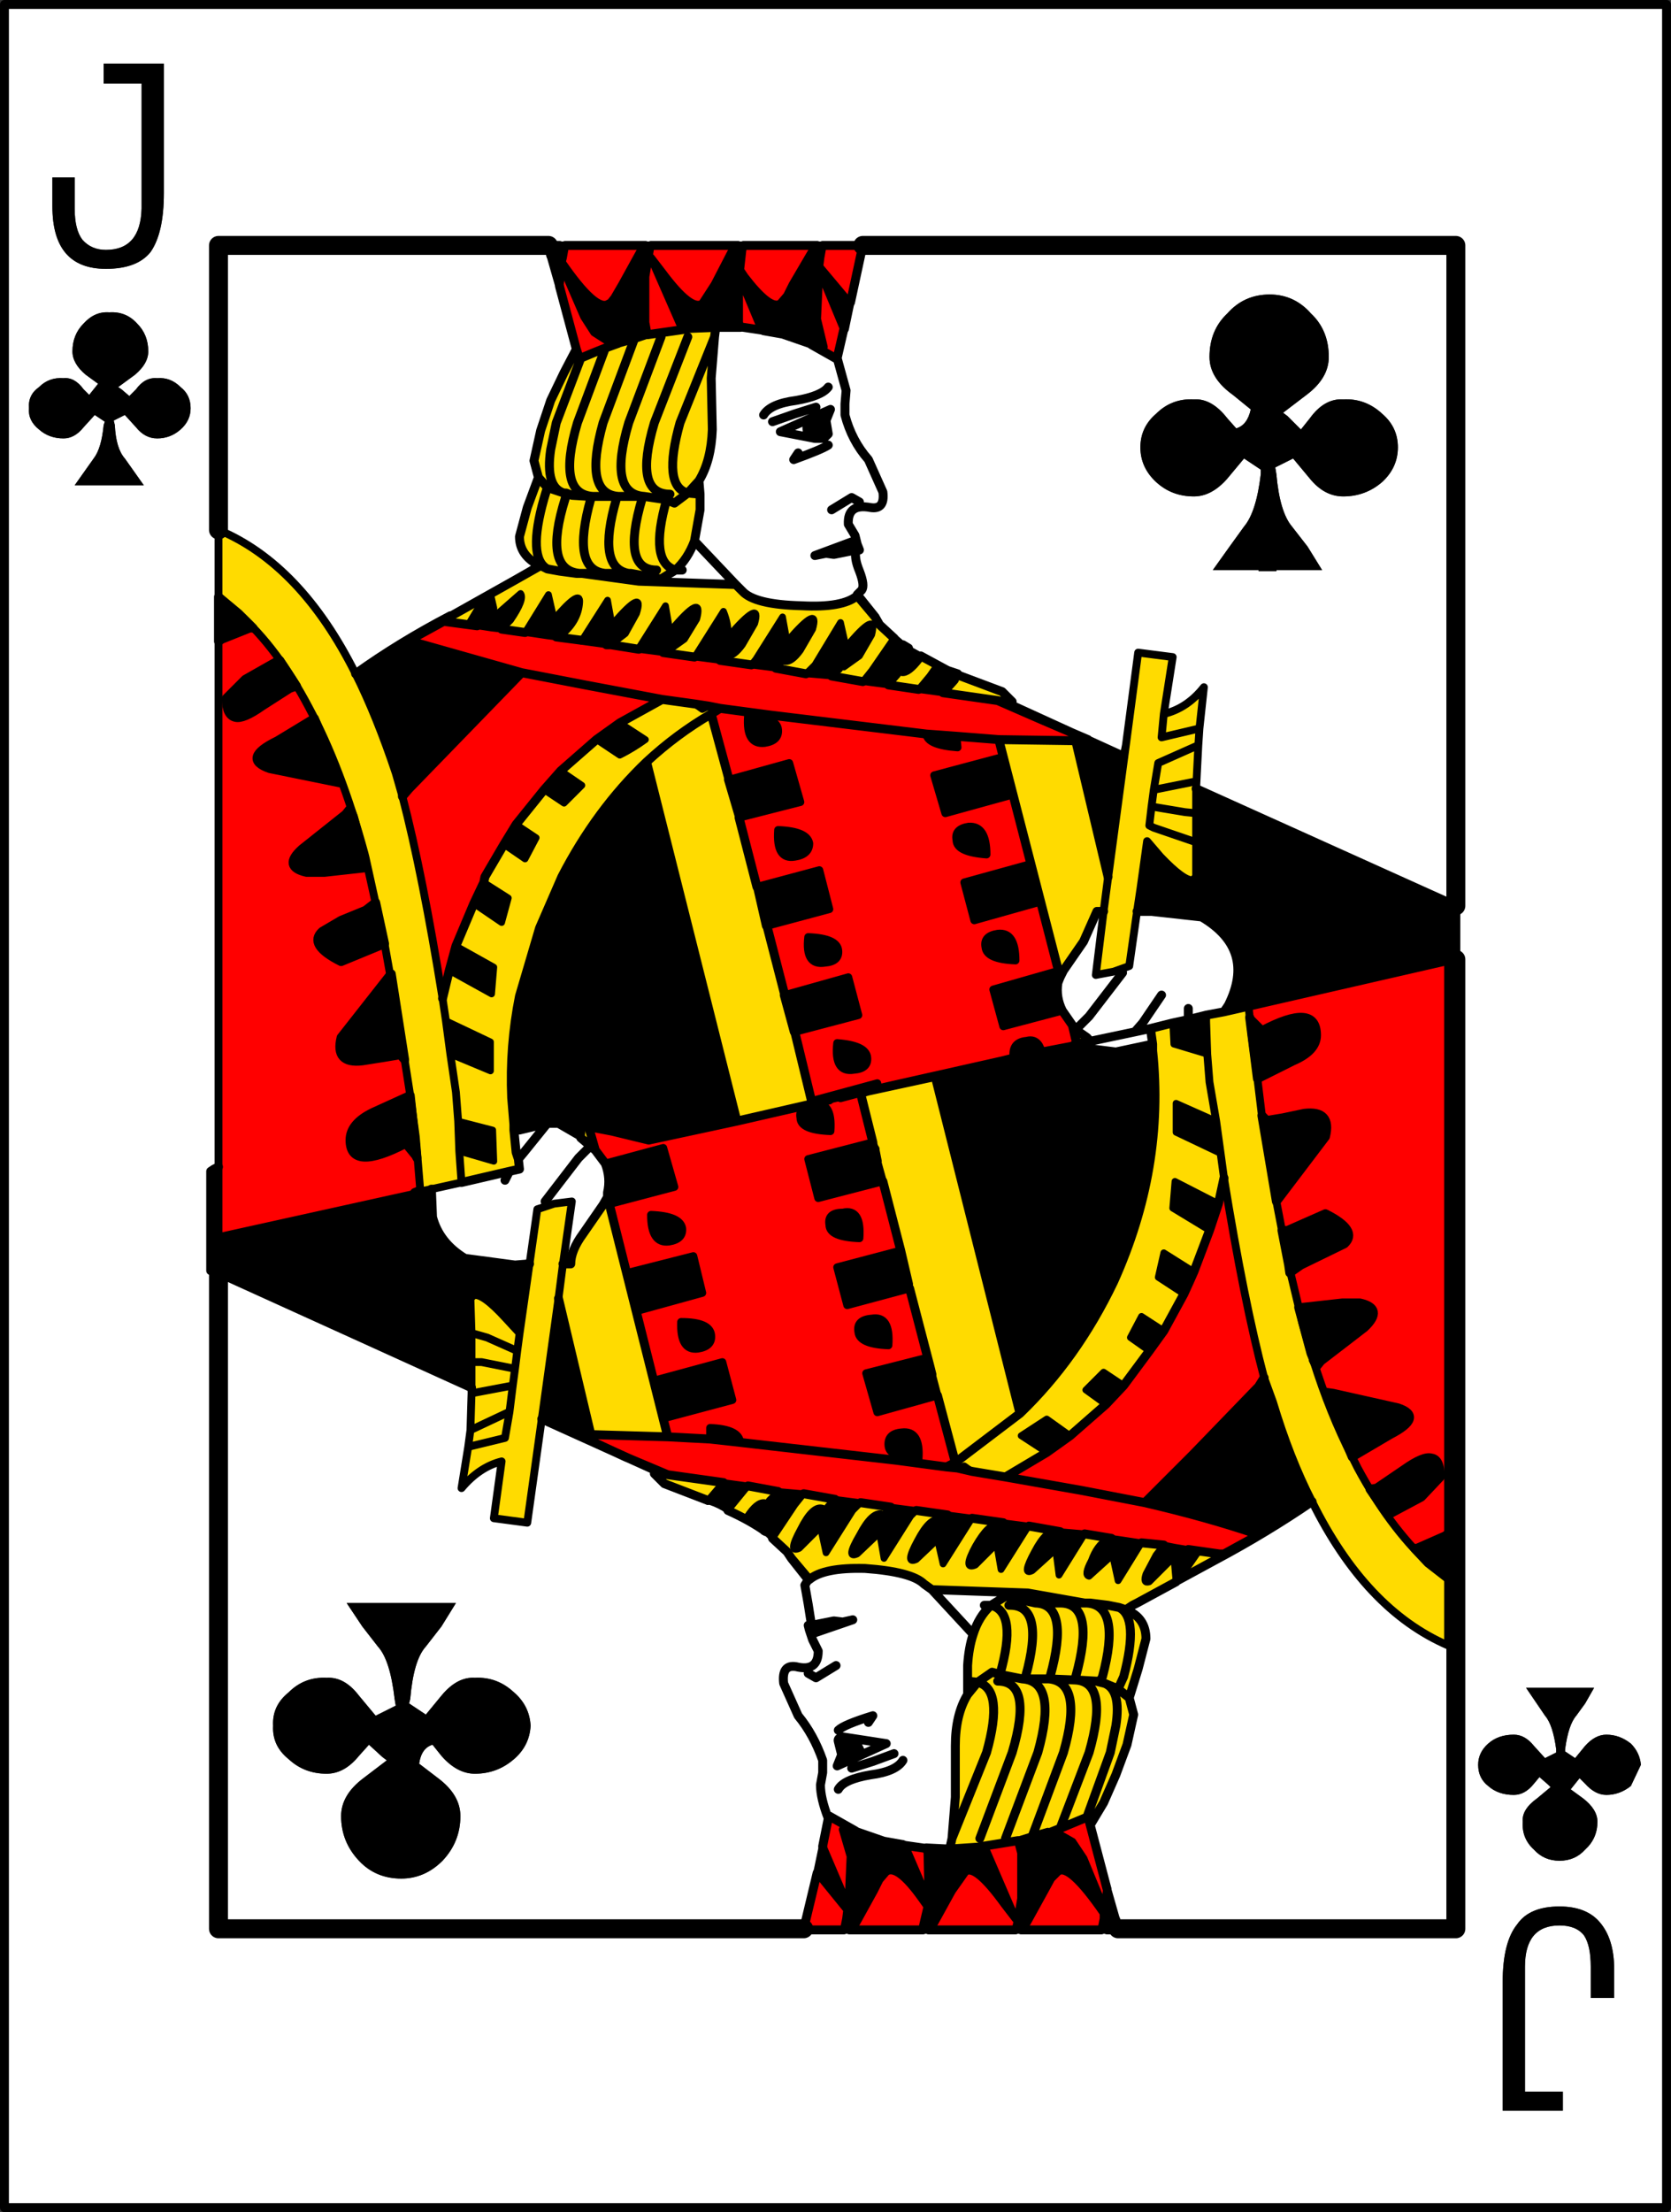
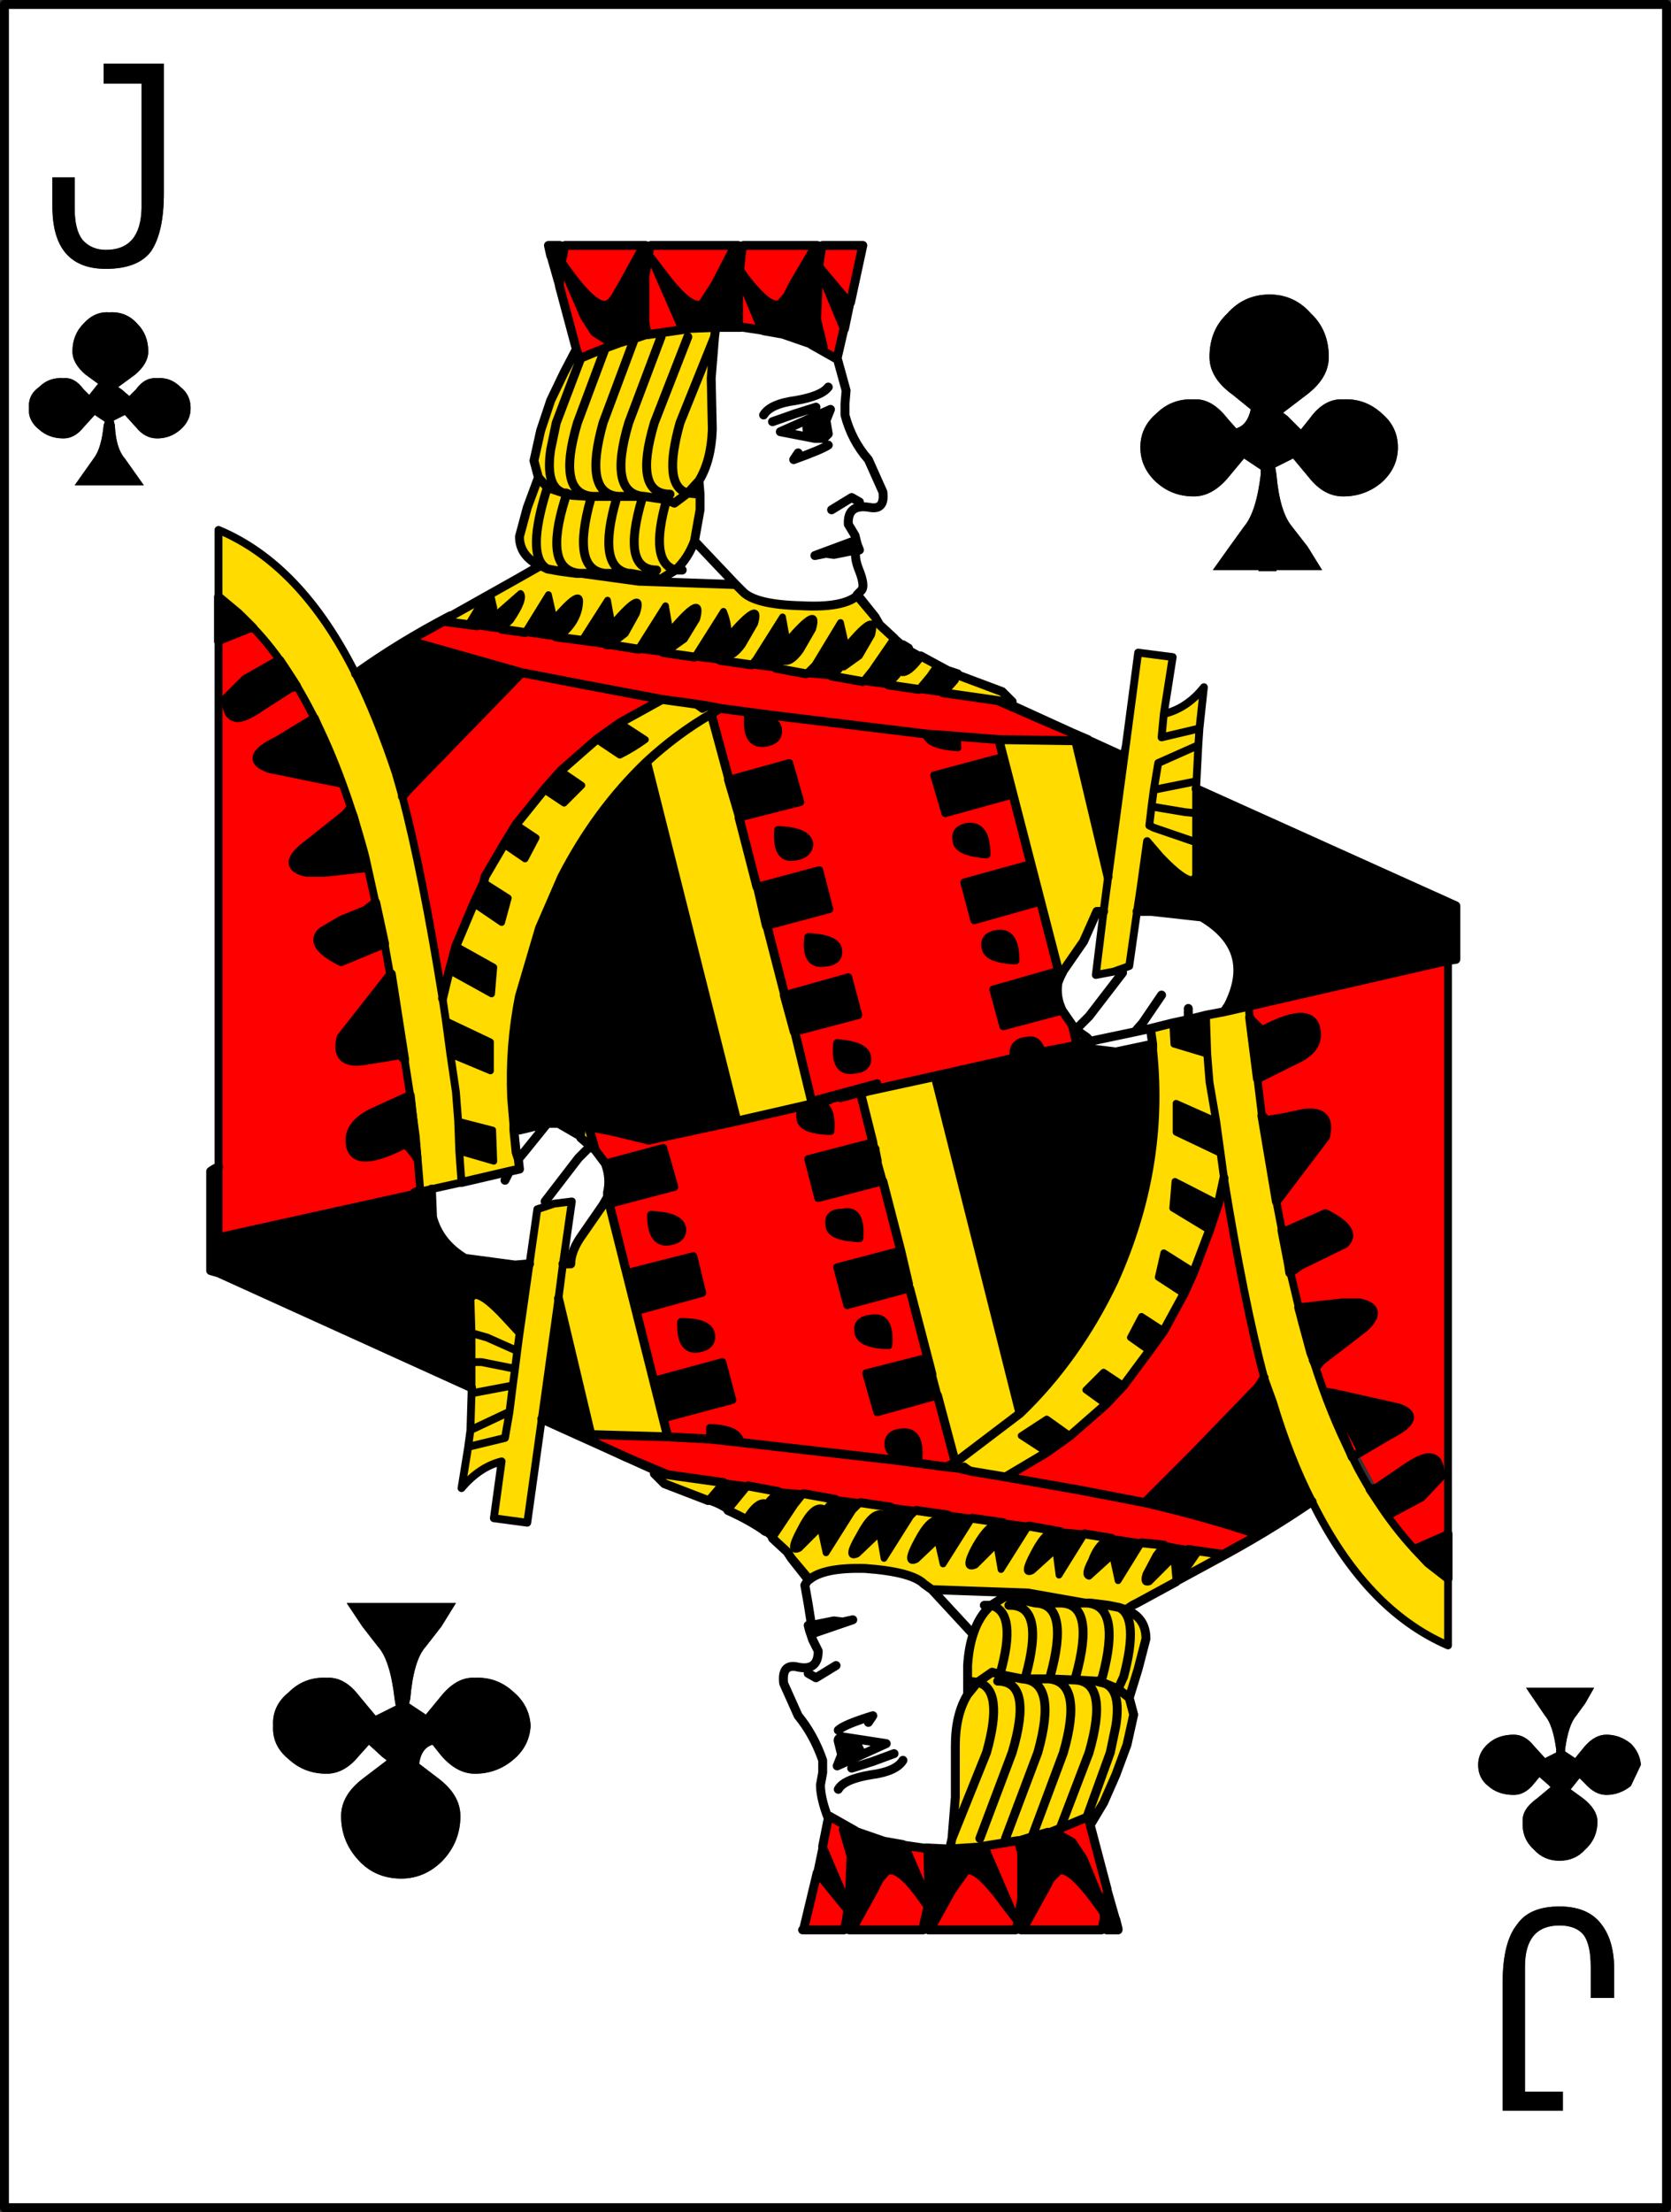
<svg xmlns="http://www.w3.org/2000/svg" height="99.15px" width="74.95px">
  <rect width="100%" height="100%" fill="#333333" stroke="none" />
  <g transform="matrix(1.0, 0.0, 0.0, 1.0, 36.65, 49.0)">
    <path d="M2.05 -38.0 L0.25 -38.0 0.0 -38.0 -3.3 -38.0 -3.55 -38.0 -7.45 -38.0 -7.7 -38.0 -11.3 -38.0 -11.55 -38.0 -12.05 -38.0 -26.85 -38.0 -26.85 -25.25 -26.85 -38.0 -12.05 -38.0 -11.95 -37.55 -11.95 -37.5 -11.55 -36.1 -11.55 -36.15 -10.8 -33.35 -11.35 -32.3 -11.95 -31.05 -12.4 -29.7 -12.7 -28.35 -12.5 -27.6 -13.0 -26.25 -13.35 -24.95 Q-13.35 -24.1 -12.45 -23.65 L-12.85 -23.4 -13.55 -23.0 -16.4 -21.4 -16.45 -21.4 Q-18.75 -20.2 -20.7 -18.8 -23.15 -23.7 -26.85 -25.25 L-26.85 -22.25 -26.85 -20.25 -26.85 3.3 -27.05 3.4 -27.2 3.5 -27.2 7.95 -26.85 8.05 -26.85 37.45 -0.6 37.45 -26.85 37.45 -26.85 8.05 -15.5 13.2 -15.5 13.45 -15.55 15.1 -15.65 15.85 -15.95 17.7 Q-15.15 16.75 -14.15 16.5 L-14.5 19.05 -13.0 19.25 -12.35 14.6 -7.15 16.95 -6.9 17.05 -6.95 17.05 -7.15 16.95 -6.95 17.05 -7.3 17.05 -6.85 17.5 -4.9 18.25 -4.9 18.3 -4.8 18.3 Q-4.35 18.45 -4.0 18.7 -3.0 19.15 -2.3 19.65 L-2.0 19.95 -1.35 20.55 -1.15 20.85 -0.35 21.8 Q0.3 21.25 2.15 21.3 4.25 21.45 4.8 22.0 L5.15 22.25 9.45 22.4 10.25 22.85 10.15 22.85 9.8 22.85 8.45 22.55 7.8 22.95 7.5 22.95 7.8 22.95 Q7.25 23.45 7.0 24.25 6.8 24.85 6.75 25.65 L6.75 25.85 6.75 26.35 6.75 26.95 Q6.2 27.85 6.2 29.25 L6.2 31.55 6.05 33.4 5.95 33.85 5.9 33.85 4.9 33.8 4.9 33.85 3.85 33.7 3.85 33.65 3.0 33.5 1.7 33.05 0.55 32.4 0.5 32.5 Q0.15 31.6 0.15 31.0 L0.25 30.45 0.25 29.9 Q-0.15 28.75 -0.85 27.9 L-1.5 26.45 Q-1.6 25.6 -0.95 25.7 0.05 25.95 0.05 25.0 L-0.2 24.5 -0.35 24.05 -0.2 24.5 0.05 25.0 Q0.05 25.95 -0.95 25.7 -1.6 25.6 -1.5 26.45 L-0.85 27.9 Q-0.15 28.75 0.25 29.9 L0.25 30.45 0.15 31.0 Q0.15 31.6 0.5 32.5 L0.25 33.75 0.0 34.95 -0.6 37.45 -0.65 37.5 1.2 37.5 1.45 37.5 4.75 37.5 5.0 37.5 8.9 37.5 9.15 37.5 12.75 37.5 13.0 37.5 13.5 37.5 13.5 37.45 28.65 37.45 28.65 -6.0 28.65 37.45 13.5 37.45 13.4 37.05 13.4 37.0 13.0 35.6 13.0 35.65 12.25 32.8 12.85 31.8 13.4 30.55 13.9 29.2 14.2 27.85 14.0 27.1 14.4 25.8 14.75 24.45 Q14.75 23.5 13.85 23.15 L14.15 22.95 14.35 22.85 16.1 21.9 16.15 21.85 17.9 20.9 Q20.15 19.7 22.2 18.3 24.6 23.15 28.3 24.75 L28.3 21.75 28.3 19.75 28.3 -5.95 28.65 -6.0 28.65 -8.4 28.65 -38.0 2.05 -38.0 28.65 -38.0 28.65 -8.4 17.0 -13.65 17.1 -15.6 17.15 -16.35 17.35 -18.2 Q16.6 -17.25 15.55 -17.0 L15.95 -19.55 14.4 -19.75 13.85 -15.6 13.75 -15.1 8.6 -17.45 8.4 -17.55 8.6 -17.45 8.3 -17.55 8.4 -17.55 8.75 -17.55 8.3 -18.0 6.3 -18.75 6.35 -18.8 6.3 -18.8 5.85 -18.95 4.65 -19.6 4.2 -19.85 4.1 -19.95 3.85 -20.1 3.45 -20.45 3.45 -20.4 2.8 -21.0 2.6 -21.35 1.8 -22.3 Q1.15 -21.75 -0.7 -21.85 -2.8 -21.9 -3.35 -22.5 L-3.65 -22.8 -5.5 -24.75 -3.65 -22.8 -8.0 -22.95 -8.8 -23.3 -8.7 -23.3 -8.45 -23.3 -8.35 -23.3 -7.0 -23.05 -6.35 -23.45 Q-5.8 -23.95 -5.5 -24.75 L-5.25 -26.15 -5.25 -26.35 -5.25 -26.85 -5.3 -27.45 Q-4.75 -28.35 -4.7 -29.75 L-4.75 -32.05 -4.6 -33.9 -4.55 -34.3 -3.45 -34.3 -3.45 -34.35 -2.45 -34.2 -2.4 -34.15 -1.55 -34.0 -0.25 -33.55 0.9 -32.9 0.9 -32.95 1.2 -34.25 1.25 -34.25 1.5 -35.45 2.05 -38.0 M22.1 -30.25 L21.7 -29.75 21.1 -30.35 20.9 -30.5 21.95 -31.3 Q22.95 -32.05 22.95 -33.0 22.95 -34.2 22.15 -34.95 21.4 -35.8 20.3 -35.8 19.15 -35.8 18.4 -34.95 17.6 -34.2 17.6 -33.0 17.6 -32.05 18.65 -31.3 L19.45 -30.65 Q19.3 -29.95 18.8 -29.8 L18.4 -30.25 Q17.7 -31.15 16.9 -31.1 15.9 -31.15 15.2 -30.45 14.5 -29.85 14.5 -28.95 14.5 -28.05 15.2 -27.4 15.9 -26.75 16.9 -26.75 17.7 -26.75 18.4 -27.55 L19.15 -28.45 19.9 -27.95 19.9 -27.75 Q19.7 -26.05 19.15 -25.4 L18.5 -24.5 17.75 -23.45 19.8 -23.45 19.8 -23.4 20.6 -23.4 20.6 -23.45 22.65 -23.45 22.0 -24.5 21.3 -25.4 Q20.75 -26.05 20.6 -27.75 L20.55 -28.05 21.35 -28.45 22.1 -27.55 Q22.75 -26.75 23.6 -26.75 24.6 -26.75 25.35 -27.4 26.05 -28.05 26.05 -28.95 26.05 -29.85 25.35 -30.45 24.6 -31.15 23.6 -31.1 22.75 -31.15 22.1 -30.25 M1.75 -24.35 Q1.65 -24.0 1.9 -23.4 2.15 -22.75 2.0 -22.55 L1.8 -22.35 1.8 -22.3 1.8 -22.35 2.0 -22.55 Q2.15 -22.75 1.9 -23.4 1.65 -24.0 1.75 -24.35 L1.9 -24.35 1.8 -24.6 1.65 -24.75 -0.1 -24.1 0.4 -24.2 0.75 -24.15 1.75 -24.35 M0.9 -32.95 L1.3 -31.5 1.25 -30.9 1.25 -30.4 Q1.55 -29.25 2.3 -28.4 L2.95 -26.95 Q3.05 -26.15 2.4 -26.25 1.35 -26.45 1.4 -25.5 L1.7 -25.0 1.8 -24.6 1.7 -25.0 1.4 -25.5 Q1.35 -26.45 2.4 -26.25 3.05 -26.15 2.95 -26.95 L2.3 -28.4 Q1.55 -29.25 1.25 -30.4 L1.25 -30.9 1.3 -31.5 0.9 -32.95 M0.4 -30.15 L0.6 -30.65 -1.65 -29.65 -0.1 -29.35 0.3 -29.35 0.5 -29.55 0.4 -30.15 0.5 -29.55 0.3 -29.35 -0.1 -29.35 -1.65 -29.65 0.6 -30.65 0.4 -30.15 M1.9 -26.5 L1.55 -26.7 0.65 -26.15 1.55 -26.7 1.9 -26.5 M2.6 -21.35 L1.8 -22.35 2.6 -21.35 M10.9 -5.2 L11.05 -5.5 11.95 -6.8 12.55 -8.15 12.85 -8.15 12.5 -5.3 13.3 -5.45 14.0 -5.7 14.35 -8.15 14.4 -8.15 15.0 -8.15 17.25 -7.9 Q19.7 -6.45 18.45 -3.95 L18.25 -3.65 17.45 -3.5 16.85 -3.35 16.65 -3.3 15.95 -3.15 14.95 -2.9 15.05 -2.2 15.05 -1.9 13.4 -1.85 11.4 -2.1 11.65 -2.2 12.05 -2.25 12.35 -2.35 Q12.2 -2.35 12.15 -2.45 L12.1 -2.5 11.6 -2.85 11.45 -3.05 11.0 -3.7 Q10.7 -4.3 10.8 -4.95 L10.9 -5.2 M-9.95 2.55 L-9.5 3.15 Q-9.25 3.8 -9.4 4.45 L-9.4 4.65 -9.6 5.0 -10.5 6.3 Q-11.05 7.05 -11.05 7.65 L-11.4 7.65 -11.0 4.85 -11.8 4.95 -12.55 5.2 -12.9 7.65 -12.95 7.65 -13.55 7.7 -15.8 7.4 Q-16.95 6.7 -17.25 5.55 L-17.3 4.3 -15.95 4.0 -13.8 3.5 -13.35 3.4 -13.4 2.95 -13.15 2.65 -12.1 1.35 -11.95 1.35 -12.1 1.35 -13.15 2.65 -13.4 2.95 -13.5 2.65 -13.6 1.65 -13.6 1.4 -13.45 1.35 -12.1 1.35 -11.95 1.35 -11.6 1.35 -10.65 1.9 -10.6 2.0 -9.95 2.55 M15.45 -4.4 L14.6 -3.15 14.25 -2.75 12.35 -2.35 14.25 -2.75 14.6 -3.15 15.45 -4.4 M13.7 -5.4 L12.2 -3.45 11.6 -2.85 12.2 -3.45 13.7 -5.4 M16.65 -3.8 L16.65 -3.3 16.65 -3.8 M14.25 -2.75 L14.95 -2.9 14.25 -2.75 M15.05 -2.2 L13.4 -1.85 15.05 -2.2 M31.8 26.65 L32.65 27.9 Q33.0 28.3 33.15 29.4 L33.15 29.5 33.15 29.55 32.65 29.8 32.15 29.25 Q31.75 28.75 31.25 28.75 30.55 28.75 30.1 29.15 29.65 29.55 29.65 30.1 29.65 30.7 30.1 31.05 30.55 31.45 31.25 31.45 31.75 31.45 32.15 30.95 L32.4 30.65 32.8 31.0 32.9 31.1 32.3 31.6 Q31.6 32.1 31.65 32.65 31.6 33.4 32.15 33.9 32.6 34.4 33.3 34.4 34.0 34.4 34.45 33.9 35.0 33.4 35.0 32.65 35.0 32.1 34.35 31.6 L33.8 31.2 34.2 30.7 34.45 30.95 Q34.9 31.45 35.4 31.45 36.0 31.45 36.5 31.05 L36.95 30.1 Q36.9 29.55 36.5 29.15 36.0 28.75 35.4 28.75 34.9 28.75 34.45 29.25 L34.0 29.8 33.55 29.5 33.55 29.4 Q33.7 28.3 34.05 27.9 L34.45 27.35 34.85 26.65 31.8 26.65 M-0.35 24.05 L-0.15 24.2 1.6 23.6 1.15 23.7 0.75 23.65 -0.25 23.85 -0.4 22.9 -0.55 22.05 -0.4 21.8 -0.55 22.05 -0.4 22.9 -0.25 23.85 -0.4 23.85 -0.35 24.05 M1.15 28.85 Q0.9 28.9 0.95 29.05 L1.1 29.65 0.9 30.15 3.1 29.15 1.15 28.85 3.1 29.15 0.9 30.15 1.1 29.65 0.95 29.05 Q0.9 28.9 1.15 28.85 M2.3 28.2 L2.5 27.9 Q1.2 28.3 0.95 28.55 1.2 28.3 2.5 27.9 L2.3 28.2 M5.15 22.25 L7.0 24.25 5.15 22.25 M1.25 29.3 Q1.05 29.65 1.55 29.6 L1.95 29.5 1.7 29.0 Q1.35 28.95 1.25 29.3 M3.45 29.6 L2.5 29.95 1.55 30.25 2.5 29.95 3.45 29.6 M3.85 29.9 Q3.55 30.4 2.4 30.55 1.2 30.75 0.95 31.2 1.2 30.75 2.4 30.55 3.55 30.4 3.85 29.9 M35.1 37.15 Q34.5 36.45 33.3 36.45 31.95 36.45 31.4 37.25 30.75 38.05 30.75 39.85 L30.75 45.6 33.45 45.6 33.45 44.75 31.75 44.75 31.75 39.15 Q31.75 37.3 33.3 37.3 34.05 37.3 34.4 37.75 34.7 38.2 34.7 39.15 L34.7 40.55 35.75 40.55 35.75 39.25 Q35.75 37.9 35.1 37.15 M38.1 49.95 L-36.45 49.95 -36.45 -48.8 38.1 -48.8 38.1 49.95 M-29.3 -46.15 L-32.0 -46.15 -32.0 -45.25 -30.3 -45.25 -30.3 -39.65 Q-30.35 -37.8 -31.9 -37.8 -32.55 -37.8 -32.95 -38.25 -33.3 -38.7 -33.3 -39.65 L-33.3 -41.05 -34.3 -41.05 -34.3 -39.75 Q-34.3 -38.35 -33.7 -37.65 -33.1 -36.95 -31.9 -36.95 -30.5 -36.95 -29.9 -37.7 -29.3 -38.55 -29.3 -40.35 L-29.3 -46.15 M-30.5 -34.5 Q-31.0 -35.05 -31.75 -35.0 -32.4 -35.05 -32.9 -34.5 -33.4 -34.0 -33.4 -33.25 -33.4 -32.7 -32.8 -32.2 L-32.25 -31.8 -32.65 -31.3 -32.9 -31.55 Q-33.3 -32.1 -33.8 -32.05 -34.45 -32.1 -34.9 -31.65 -35.4 -31.3 -35.35 -30.7 -35.4 -30.15 -34.9 -29.75 -34.45 -29.35 -33.8 -29.35 -33.3 -29.35 -32.9 -29.85 L-32.4 -30.4 -31.95 -30.1 -32.0 -29.95 Q-32.1 -28.9 -32.45 -28.45 L-33.3 -27.25 -30.2 -27.25 -31.05 -28.45 Q-31.45 -28.9 -31.5 -29.95 L-31.55 -30.15 -31.05 -30.4 -30.55 -29.85 Q-30.15 -29.35 -29.6 -29.35 -29.0 -29.35 -28.55 -29.75 -28.1 -30.15 -28.1 -30.7 -28.1 -31.3 -28.55 -31.65 -29.0 -32.1 -29.6 -32.05 -30.15 -32.1 -30.55 -31.55 L-30.85 -31.25 -31.2 -31.55 -31.35 -31.65 -30.6 -32.2 Q-30.0 -32.7 -30.0 -33.25 -30.0 -34.0 -30.5 -34.5 M-0.45 -30.0 Q-0.5 -29.5 -0.25 -29.5 0.15 -29.45 0.25 -29.85 0.4 -30.25 -0.45 -30.0 M0.5 -31.65 Q0.2 -31.25 -0.95 -31.05 -2.1 -30.9 -2.4 -30.4 -2.1 -30.9 -0.95 -31.05 0.2 -31.25 0.5 -31.65 M0.5 -29.05 Q0.2 -28.85 -1.05 -28.4 L-0.85 -28.7 -1.05 -28.4 Q0.2 -28.85 0.5 -29.05 M-0.05 -30.75 L-1.0 -30.45 -2.0 -30.1 -1.0 -30.45 -0.05 -30.75 M-6.05 -23.45 L-6.35 -23.45 -6.05 -23.45 M-10.3 2.5 L-10.7 2.9 -12.2 4.85 -10.7 2.9 -10.3 2.5 M-12.1 1.35 L-13.35 1.65 -13.6 1.65 -13.35 1.65 -12.1 1.35 M-14.0 3.9 L-13.8 3.5 -14.0 3.9 M-16.2 22.85 L-21.1 22.85 -20.4 23.9 -19.7 24.8 Q-19.15 25.4 -18.95 27.15 L-18.9 27.45 -19.8 27.9 -20.55 27.0 Q-21.2 26.15 -22.0 26.2 -23.0 26.15 -23.7 26.85 -24.45 27.45 -24.4 28.35 -24.45 29.25 -23.7 29.85 -23.0 30.5 -22.0 30.5 -21.2 30.5 -20.55 29.7 L-20.1 29.2 -19.5 29.75 -19.3 29.9 -20.35 30.7 Q-21.35 31.45 -21.35 32.4 -21.35 33.55 -20.55 34.4 -19.8 35.2 -18.65 35.2 -17.6 35.2 -16.8 34.4 -16.0 33.55 -16.0 32.4 -16.0 31.45 -17.0 30.7 L-17.85 30.05 Q-17.75 29.35 -17.25 29.2 L-16.85 29.7 Q-16.15 30.5 -15.35 30.5 -14.35 30.5 -13.6 29.85 -12.9 29.25 -12.85 28.35 -12.9 27.45 -13.6 26.85 -14.35 26.15 -15.35 26.2 -16.15 26.15 -16.85 27.0 L-17.55 27.85 -18.3 27.35 -18.25 27.15 Q-18.1 25.4 -17.55 24.8 L-16.85 23.9 -16.2 22.85 M-0.35 21.8 L-0.4 21.8 -1.15 20.85 -0.4 21.8 -0.35 21.8 M0.85 25.65 L-0.05 26.2 -0.4 26.0 -0.05 26.2 0.85 25.65" fill="#ffffff" fill-rule="evenodd" stroke="none" />
    <path d="M28.65 -8.4 L28.65 -6.0 28.3 -5.95 19.35 -3.9 18.25 -3.65 18.45 -3.95 Q19.7 -6.45 17.25 -7.9 L15.0 -8.15 14.4 -8.15 14.5 -9.15 14.8 -11.3 15.4 -10.6 Q16.45 -9.5 16.85 -9.55 L17.0 -9.7 17.0 -11.25 17.0 -12.55 17.0 -13.65 28.65 -8.4 M13.0 37.5 L12.75 37.5 12.85 37.0 12.85 36.75 Q11.3 34.5 10.8 34.9 L10.75 34.95 10.5 35.2 10.2 35.75 9.4 37.2 9.15 37.5 8.9 37.5 8.9 37.45 8.95 37.3 9.15 36.1 9.15 34.05 9.0 33.5 9.65 33.3 10.35 33.1 10.4 33.15 10.75 33.15 11.45 33.55 11.95 34.3 12.9 36.6 13.05 37.0 12.85 36.75 13.05 37.0 12.9 36.6 13.0 35.65 13.0 35.6 13.4 37.0 13.4 37.05 13.3 37.2 13.0 37.5 M5.0 37.5 L4.75 37.5 4.75 37.45 4.75 37.3 4.95 36.45 4.7 36.1 Q3.6 34.55 3.1 34.9 L2.8 35.25 2.55 35.75 1.75 37.2 1.45 37.5 1.2 37.5 1.3 37.0 1.35 36.6 1.65 37.0 1.4 36.45 1.65 37.0 1.35 36.6 0.05 35.0 0.0 34.95 0.25 33.75 1.4 36.45 1.5 34.2 1.15 33.0 1.6 33.0 1.7 33.05 3.0 33.5 3.85 33.65 3.85 33.7 3.95 33.75 5.0 36.2 4.95 34.05 4.9 33.85 4.9 33.8 5.9 33.85 5.95 33.85 7.45 33.75 7.5 33.75 8.9 37.0 8.4 36.35 Q7.1 34.55 6.65 34.9 L6.05 35.75 5.25 37.2 5.0 37.5 M-26.85 8.05 L-27.2 7.95 -27.2 3.5 -27.05 3.4 -26.85 3.3 -26.85 6.45 -17.8 4.45 -17.8 4.4 -17.3 4.3 -17.25 5.55 Q-16.95 6.7 -15.8 7.4 L-13.55 7.7 -12.95 7.65 -13.35 10.75 -13.95 10.1 Q-15.0 8.95 -15.4 9.05 L-15.55 9.2 -15.5 10.75 -15.5 12.05 -15.5 13.2 -26.85 8.05 M-26.85 -20.25 L-26.85 -22.25 -25.95 -21.5 -25.3 -20.85 -25.45 -20.85 -26.7 -20.35 -26.85 -20.25 M-11.55 -38.0 L-11.3 -38.0 -11.4 -37.45 -11.45 -37.25 -11.55 -37.45 -11.45 -37.1 -11.55 -37.45 -11.45 -37.25 Q-9.9 -35.0 -9.35 -35.4 L-9.3 -35.4 -9.1 -35.65 -8.75 -36.25 -7.95 -37.7 -7.7 -38.0 -7.45 -38.0 -7.5 -37.8 -7.7 -36.6 -7.7 -34.55 -7.6 -34.0 -8.2 -33.8 -8.9 -33.6 -8.95 -33.6 -9.3 -33.65 -10.0 -34.1 -10.45 -34.8 -11.45 -37.1 -11.55 -36.15 -11.55 -36.1 -11.95 -37.5 -11.95 -37.55 -11.8 -37.7 -11.55 -38.0 M-3.55 -38.0 L-3.3 -38.0 -3.35 -37.8 -3.45 -36.9 -3.25 -36.6 Q-2.1 -35.1 -1.65 -35.4 L-1.35 -35.75 -1.1 -36.25 -0.25 -37.7 0.0 -38.0 0.25 -38.0 0.15 -37.45 0.1 -37.05 1.4 -35.5 1.5 -35.45 1.25 -34.25 1.2 -34.25 0.1 -36.9 0.0 -34.7 0.3 -33.45 -0.1 -33.5 -0.25 -33.55 -1.55 -34.0 -2.4 -34.15 -2.45 -34.2 -2.5 -34.25 -3.5 -36.65 -3.55 -36.7 -3.85 -37.45 -3.45 -36.9 -3.85 -37.45 -3.55 -36.7 -3.5 -36.65 -3.5 -34.55 -3.45 -34.35 -3.45 -34.3 -4.55 -34.3 -5.85 -34.25 -6.05 -34.25 -7.45 -37.45 -6.95 -36.8 Q-5.65 -35.05 -5.15 -35.4 L-4.6 -36.25 -3.85 -37.7 -3.55 -38.0 M22.1 -30.25 Q22.75 -31.15 23.6 -31.1 24.6 -31.15 25.35 -30.45 26.05 -29.85 26.05 -28.95 26.05 -28.05 25.35 -27.4 24.6 -26.75 23.6 -26.75 22.75 -26.75 22.1 -27.55 L21.35 -28.45 20.55 -28.05 20.6 -27.75 Q20.75 -26.05 21.3 -25.4 L22.0 -24.5 22.65 -23.45 20.6 -23.45 20.6 -23.4 19.8 -23.4 19.8 -23.45 17.75 -23.45 18.5 -24.5 19.15 -25.4 Q19.7 -26.05 19.9 -27.75 L19.9 -27.95 19.15 -28.45 18.4 -27.55 Q17.7 -26.75 16.9 -26.75 15.9 -26.75 15.2 -27.4 14.5 -28.05 14.5 -28.95 14.5 -29.85 15.2 -30.45 15.9 -31.15 16.9 -31.1 17.7 -31.15 18.4 -30.25 L18.8 -29.8 Q19.3 -29.95 19.45 -30.65 L18.65 -31.3 Q17.6 -32.05 17.6 -33.0 17.6 -34.2 18.4 -34.95 19.15 -35.8 20.3 -35.8 21.4 -35.8 22.15 -34.95 22.95 -34.2 22.95 -33.0 22.95 -32.05 21.95 -31.3 L20.9 -30.5 21.1 -30.35 21.7 -29.75 22.1 -30.25 M1.75 -24.35 L0.75 -24.15 0.4 -24.2 -0.1 -24.1 1.65 -24.75 1.8 -24.6 1.9 -24.35 1.75 -24.35 M3.45 -20.4 L3.45 -20.45 3.85 -20.1 3.85 -20.0 3.9 -19.65 4.05 -19.85 4.1 -19.95 4.2 -19.85 4.65 -19.6 4.6 -19.45 Q4.1 -18.8 3.8 -18.85 L3.7 -18.95 3.5 -19.25 3.9 -19.65 3.5 -19.25 3.7 -18.95 3.6 -18.75 3.2 -18.3 2.05 -18.45 2.45 -18.95 3.45 -20.4 M5.85 -18.95 L6.3 -18.8 6.35 -18.8 6.3 -18.75 6.2 -18.5 5.8 -18.05 5.65 -17.95 5.6 -17.95 4.5 -18.1 4.55 -18.1 5.05 -18.7 5.4 -19.2 5.85 -18.95 M8.6 -17.45 L13.75 -15.1 13.05 -9.7 11.6 -15.8 11.7 -15.8 12.15 -15.85 10.05 -16.75 8.1 -17.6 8.3 -17.55 8.6 -17.45 M-0.5 -18.8 L-0.1 -19.2 1.05 -21.1 1.3 -20.0 0.9 -19.5 1.1 -19.15 0.9 -19.5 1.3 -20.0 Q2.75 -21.75 2.45 -20.55 L1.9 -19.6 1.2 -19.1 1.1 -19.15 1.0 -19.0 0.65 -18.7 -0.5 -18.8 M8.65 -13.35 L5.75 -12.55 5.25 -14.25 8.25 -15.05 8.65 -13.35 M6.8 -11.95 Q7.6 -12.0 7.6 -10.7 6.25 -10.8 6.25 -11.35 6.15 -11.85 6.8 -11.95 M4.9 -16.1 L6.25 -16.0 6.3 -15.5 Q4.95 -15.6 4.9 -16.1 M-3.95 -14.05 L-1.25 -14.8 -0.75 -13.05 -3.5 -12.35 -4.0 -14.05 -3.95 -14.05 M-2.7 -9.25 L0.1 -10.0 0.55 -8.25 -2.25 -7.5 -2.3 -7.5 -2.7 -9.25 M-1.45 -4.4 L1.4 -5.2 1.85 -3.5 -1.0 -2.75 -1.05 -2.75 -1.5 -4.4 -1.45 -4.4 M-0.25 0.35 L2.7 -0.45 2.75 -0.2 2.3 -0.1 1.95 0.0 1.8 0.0 -0.2 0.45 -0.25 0.35 M8.3 -1.45 L8.9 -1.6 8.8 -1.75 Q8.8 -2.3 9.4 -2.35 9.75 -2.45 9.95 -2.15 L10.1 -1.85 11.4 -2.1 13.4 -1.85 15.05 -1.9 Q15.6 3.35 13.3 8.45 11.65 11.9 9.1 14.35 L5.3 -0.75 8.3 -1.45 8.9 -1.6 8.3 -1.45 M11.0 -3.7 L8.35 -3.0 7.9 -4.65 10.7 -5.45 10.8 -4.95 Q10.7 -4.3 11.0 -3.7 M0.35 -5.85 Q-0.55 -5.7 -0.4 -7.0 0.9 -6.95 0.95 -6.4 1.0 -5.9 0.35 -5.85 M-3.6 1.25 L-7.55 2.1 -9.2 1.7 -10.25 1.5 -10.55 1.5 -11.6 1.35 -11.95 1.35 -12.1 1.35 -13.45 1.35 -13.6 1.4 -13.7 0.2 Q-13.8 -2.1 -13.35 -4.35 L-12.45 -7.4 -11.45 -9.7 Q-9.9 -12.7 -7.65 -14.85 L-3.6 1.25 M-9.5 3.15 L-6.9 2.45 -6.4 4.2 -9.25 4.95 -9.4 4.45 Q-9.25 3.8 -9.5 3.15 M-4.8 15.5 L-4.8 15.0 Q-3.5 15.05 -3.45 15.65 L-4.8 15.5 M5.4 13.55 L2.7 14.3 2.2 12.55 4.95 11.85 5.05 12.2 5.15 12.6 5.4 13.55 M4.15 8.75 L1.35 9.5 0.9 7.8 3.75 7.05 4.1 8.55 4.15 8.75 M2.95 3.95 L0.05 4.7 -0.4 2.95 2.5 2.2 2.6 2.5 2.6 2.55 2.7 3.05 2.95 3.95 M1.65 -1.05 Q0.75 -0.9 0.9 -2.25 2.2 -2.15 2.25 -1.6 2.3 -1.1 1.65 -1.05 M7.55 -6.55 Q7.45 -7.05 8.1 -7.15 8.9 -7.25 8.9 -5.95 7.6 -6.0 7.55 -6.55 M8.9 -1.6 L10.1 -1.85 8.9 -1.6 M12.05 -2.3 L12.05 -2.25 11.65 -2.2 12.05 -2.3 M9.9 -8.55 L7.05 -7.75 6.6 -9.45 9.5 -10.25 9.9 -8.55 M15.95 -3.15 L16.65 -3.3 16.85 -3.35 17.45 -3.2 17.5 -1.75 16.0 -2.2 15.95 -3.15 M17.9 1.25 L18.1 2.7 16.1 1.75 16.1 0.45 17.9 1.25 M20.05 12.75 L20.45 13.85 Q21.2 16.35 22.2 18.3 20.15 19.7 17.9 20.9 L18.25 20.65 19.8 19.8 19.7 19.75 Q17.5 19.0 14.7 18.35 L16.85 16.2 19.8 13.15 20.05 12.75 M28.3 21.75 L27.4 21.05 26.8 20.4 26.9 20.4 28.15 19.85 28.3 19.75 28.3 21.75 M22.25 11.95 L22.25 11.9 22.15 11.65 21.6 9.6 21.75 9.6 23.55 9.4 24.35 9.4 Q25.45 9.65 24.55 10.5 L22.6 12.0 22.4 12.25 22.25 11.95 M21.15 7.7 L20.85 6.15 21.1 6.15 22.8 5.4 Q24.3 6.15 23.65 6.75 L21.7 7.7 21.2 8.05 21.15 7.7 M20.6 4.85 L19.95 1.0 20.3 1.35 20.3 1.2 20.9 1.1 21.85 0.9 Q23.1 0.75 22.8 1.95 L20.6 4.85 M19.75 -0.65 L19.4 -3.4 19.45 -3.3 19.95 -2.8 Q22.4 -4.1 22.4 -2.6 22.4 -1.9 21.35 -1.45 L19.75 -0.65 M31.8 26.65 L34.85 26.65 34.45 27.35 34.05 27.9 Q33.7 28.3 33.55 29.4 L33.55 29.5 34.0 29.8 34.45 29.25 Q34.9 28.75 35.4 28.75 36.0 28.75 36.5 29.15 36.9 29.55 36.95 30.1 L36.5 31.05 Q36.0 31.45 35.4 31.45 34.9 31.45 34.45 30.95 L34.2 30.7 33.8 31.2 34.35 31.6 Q35.0 32.1 35.0 32.65 35.0 33.4 34.45 33.9 34.0 34.4 33.3 34.4 32.6 34.4 32.15 33.9 31.6 33.4 31.65 32.65 31.6 32.1 32.3 31.6 L32.9 31.1 32.8 31.0 32.4 30.65 32.15 30.95 Q31.75 31.45 31.25 31.45 30.55 31.45 30.1 31.05 29.65 30.7 29.65 30.1 29.65 29.55 30.1 29.15 30.55 28.75 31.25 28.75 31.75 28.75 32.15 29.25 L32.65 29.8 33.15 29.55 33.15 29.5 33.15 29.4 Q33.0 28.3 32.65 27.9 L31.8 26.65 M16.9 8.0 L16.7 8.45 16.45 9.0 15.3 8.25 15.55 7.15 16.9 8.0 M15.55 10.65 L14.9 11.55 14.05 10.95 14.55 10.0 15.55 10.65 M13.75 13.1 L12.95 13.95 12.05 13.3 12.85 12.5 13.75 13.1 M11.35 15.35 L10.3 16.1 9.15 15.35 10.3 14.6 11.35 15.35 M18.0 4.95 L17.6 6.15 15.95 5.15 16.05 3.95 18.0 4.95 M22.8 13.4 L23.15 13.45 26.05 14.1 Q27.25 14.5 25.7 15.3 L24.0 16.3 22.8 13.4 M25.1 17.7 L26.35 16.85 Q27.2 16.25 27.55 16.35 27.95 16.4 27.95 17.2 L27.1 18.1 25.6 18.9 24.8 17.75 25.1 17.7 M0.55 5.9 Q0.45 5.35 1.15 5.35 2.0 5.15 1.9 6.5 0.55 6.45 0.55 5.9 M3.2 11.3 Q1.9 11.25 1.85 10.7 1.75 10.15 2.45 10.1 3.3 9.95 3.2 11.3 M3.8 15.2 Q4.65 15.1 4.55 16.4 3.25 16.35 3.2 15.8 3.15 15.25 3.8 15.2 M6.95 16.95 L6.3 16.8 6.6 16.7 6.95 16.95 M13.2 19.95 L13.55 20.0 14.55 20.15 13.5 21.85 13.25 20.7 12.2 21.65 Q11.95 21.6 12.3 20.95 12.55 20.25 13.0 20.0 L13.2 19.95 M15.55 20.25 L16.05 20.35 16.65 20.45 17.1 20.55 16.3 21.7 16.15 21.85 16.1 21.9 16.0 20.8 14.9 21.9 Q14.6 22.0 14.75 21.55 L15.2 20.7 15.55 20.25 M12.0 19.75 L10.85 21.6 10.7 20.45 9.65 21.4 Q9.15 21.65 9.75 20.55 10.3 19.5 10.75 19.65 L10.85 19.7 10.9 19.65 12.05 19.75 12.0 19.75 M9.5 19.4 L9.45 19.45 8.25 21.35 8.05 20.2 7.1 21.15 Q6.5 21.4 7.1 20.3 7.7 19.25 8.1 19.35 L8.25 19.45 8.35 19.25 9.5 19.4 M6.95 19.05 L6.85 19.2 5.65 21.1 5.4 20.0 4.45 20.9 Q3.9 21.15 4.5 20.05 5.05 19.0 5.5 19.1 L5.65 19.2 5.75 19.0 5.85 18.9 7.0 19.05 6.95 19.05 M4.45 18.7 L4.2 18.95 3.0 20.85 2.8 19.7 1.8 20.65 Q1.25 20.9 1.9 19.8 2.45 18.75 2.9 18.85 L3.0 18.95 3.1 18.75 3.3 18.55 4.45 18.7 M1.95 18.35 L1.6 18.7 0.4 20.6 0.15 19.45 -0.8 20.4 Q-1.35 20.65 -0.75 19.55 -0.2 18.45 0.25 18.6 L0.4 18.65 0.5 18.5 0.8 18.2 1.95 18.35 M-0.6 17.95 L-1.0 18.45 -2.0 19.95 -2.3 19.65 -2.4 19.65 -2.45 19.5 -2.45 19.15 -2.05 18.75 -2.25 18.45 -2.05 18.75 -2.45 19.15 -2.6 19.35 -2.65 19.45 -3.2 19.1 -3.15 19.0 Q-2.7 18.3 -2.35 18.35 L-2.25 18.45 -2.15 18.25 -1.75 17.85 -0.6 17.95 M9.45 22.4 L12.0 22.85 12.1 22.85 10.95 22.85 10.25 22.85 9.45 22.4 M13.25 20.7 L13.65 20.25 13.55 20.0 13.65 20.25 13.25 20.7 M8.25 19.45 L8.4 19.75 8.05 20.2 8.4 19.75 8.25 19.45 M10.85 19.7 L11.05 20.0 10.7 20.45 11.05 20.0 10.85 19.7 M0.15 19.45 L0.55 19.0 0.4 18.65 0.55 19.0 0.15 19.45 M3.0 18.95 L3.2 19.25 2.8 19.7 3.2 19.25 3.0 18.95 M5.65 19.2 L5.8 19.5 5.4 20.0 5.8 19.5 5.65 19.2 M-0.25 23.85 L0.75 23.65 1.15 23.7 1.6 23.6 -0.15 24.2 -0.35 24.05 -0.4 23.85 -0.25 23.85 M1.25 29.3 Q1.35 28.95 1.7 29.0 L1.95 29.5 1.55 29.6 Q1.05 29.65 1.25 29.3 M4.95 36.45 L5.3 37.0 5.0 36.2 5.3 37.0 4.95 36.45 M16.05 20.35 L16.0 20.55 16.0 20.8 16.0 20.55 16.05 20.35 M35.1 37.15 Q35.75 37.9 35.75 39.25 L35.75 40.55 34.7 40.55 34.7 39.15 Q34.7 38.2 34.4 37.75 34.05 37.3 33.3 37.3 31.75 37.3 31.75 39.15 L31.75 44.75 33.45 44.75 33.45 45.6 30.75 45.6 30.75 39.85 Q30.75 38.05 31.4 37.25 31.95 36.45 33.3 36.45 34.5 36.45 35.1 37.15 M0.1 -37.05 L-0.15 -37.45 0.1 -36.9 -0.15 -37.45 0.1 -37.05 M-29.3 -46.15 L-29.3 -40.35 Q-29.3 -38.55 -29.9 -37.7 -30.5 -36.95 -31.9 -36.95 -33.1 -36.95 -33.7 -37.65 -34.3 -38.35 -34.3 -39.75 L-34.3 -41.05 -33.3 -41.05 -33.3 -39.65 Q-33.3 -38.7 -32.95 -38.25 -32.55 -37.8 -31.9 -37.8 -30.35 -37.8 -30.3 -39.65 L-30.3 -45.25 -32.0 -45.25 -32.0 -46.15 -29.3 -46.15 M-30.5 -34.5 Q-30.0 -34.0 -30.0 -33.25 -30.0 -32.7 -30.6 -32.2 L-31.35 -31.65 -31.2 -31.55 -30.85 -31.25 -30.55 -31.55 Q-30.15 -32.1 -29.6 -32.05 -29.0 -32.1 -28.55 -31.65 -28.1 -31.3 -28.1 -30.7 -28.1 -30.15 -28.55 -29.75 -29.0 -29.35 -29.6 -29.35 -30.15 -29.35 -30.55 -29.85 L-31.05 -30.4 -31.55 -30.15 -31.5 -29.95 Q-31.45 -28.9 -31.05 -28.45 L-30.2 -27.25 -33.3 -27.25 -32.45 -28.45 Q-32.1 -28.9 -32.0 -29.95 L-31.95 -30.1 -32.4 -30.4 -32.9 -29.85 Q-33.3 -29.35 -33.8 -29.35 -34.45 -29.35 -34.9 -29.75 -35.4 -30.15 -35.35 -30.7 -35.4 -31.3 -34.9 -31.65 -34.45 -32.1 -33.8 -32.05 -33.3 -32.1 -32.9 -31.55 L-32.65 -31.3 -32.25 -31.8 -32.8 -32.2 Q-33.4 -32.7 -33.4 -33.25 -33.4 -34.0 -32.9 -34.5 -32.4 -35.05 -31.75 -35.0 -31.0 -35.05 -30.5 -34.5 M-0.45 -30.0 Q0.4 -30.25 0.25 -29.85 0.15 -29.45 -0.25 -29.5 -0.5 -29.5 -0.45 -30.0 M-9.5 -23.3 L-8.8 -23.3 -8.0 -22.95 -10.55 -23.3 -9.5 -23.3 M-13.55 -23.0 L-12.85 -23.4 -12.45 -23.65 -12.4 -23.65 -13.55 -23.0 M-11.7 -20.45 L-12.1 -20.5 -12.2 -20.75 -11.8 -21.25 -12.2 -20.75 -12.1 -20.5 -13.1 -20.65 -12.05 -22.35 -11.8 -21.25 Q-10.6 -22.65 -10.65 -22.0 -10.7 -21.15 -11.5 -20.5 L-11.7 -20.45 M-14.15 -20.8 L-14.6 -20.85 -15.25 -20.95 -15.65 -21.0 -15.35 -21.5 -14.9 -22.25 -14.65 -22.4 -14.5 -21.75 -14.5 -21.35 -13.3 -22.4 Q-13.1 -22.15 -13.75 -21.2 L-14.15 -20.8 M-16.75 -21.15 L-18.3 -20.3 -18.2 -20.25 -13.25 -18.85 -18.3 -13.65 -18.6 -13.3 -18.9 -14.35 Q-19.75 -16.9 -20.7 -18.8 -18.75 -20.2 -16.45 -21.4 L-16.8 -21.15 -16.75 -21.15 M-5.5 -17.45 L-4.85 -17.35 -5.15 -17.2 -5.5 -17.45 M-8.0 -19.9 L-8.0 -19.95 -6.8 -21.85 -6.6 -20.7 -6.95 -20.25 -6.8 -19.95 -6.95 -20.25 -6.6 -20.7 Q-5.05 -22.55 -5.4 -21.25 L-5.95 -20.35 -6.65 -19.85 -6.8 -19.95 -6.9 -19.75 -8.05 -19.9 -8.0 -19.9 M-9.2 -21.0 Q-7.7 -22.75 -8.1 -21.5 L-8.6 -20.6 -9.25 -20.1 -9.3 -20.1 -9.4 -20.2 -9.6 -20.5 -9.2 -21.0 -9.6 -20.5 -9.4 -20.2 -9.45 -20.1 -10.55 -20.25 -10.55 -20.3 -9.4 -22.1 -9.2 -21.0 M-4.15 -19.7 L-4.35 -20.0 -4.0 -20.45 -4.35 -20.0 -4.15 -19.7 -4.25 -19.5 -4.35 -19.4 -5.5 -19.55 -5.4 -19.7 -4.2 -21.6 Q-3.95 -21.0 -4.0 -20.45 -2.45 -22.25 -2.8 -21.05 L-3.35 -20.1 Q-3.75 -19.55 -4.05 -19.6 L-4.15 -19.7 M-2.95 -19.2 L-2.75 -19.45 -1.55 -21.35 -1.35 -20.25 -1.75 -19.75 -1.55 -19.45 -1.75 -19.75 -1.35 -20.25 Q0.15 -22.0 -0.2 -20.8 L-0.75 -19.85 Q-1.15 -19.3 -1.45 -19.35 L-1.55 -19.45 -1.65 -19.25 -1.85 -19.05 -3.0 -19.2 -2.95 -19.2 M-25.65 -18.55 L-24.15 -19.4 -24.1 -19.4 -23.35 -18.25 -23.65 -18.15 -24.9 -17.35 Q-25.75 -16.75 -26.1 -16.85 -26.5 -16.95 -26.5 -17.7 L-25.65 -18.55 M-19.15 -5.3 L-19.1 -5.35 -18.5 -1.5 -18.85 -1.9 -18.85 -1.7 -19.45 -1.6 -20.4 -1.45 Q-21.65 -1.3 -21.35 -2.5 L-19.15 -5.3 M-16.05 2.6 L-16.1 1.25 -14.55 1.65 -14.5 3.05 -16.05 2.6 M-16.45 -1.75 L-16.65 -3.25 -14.65 -2.3 -14.65 -1.0 -16.45 -1.75 M-14.6 -20.85 L-14.5 -21.35 -14.6 -20.85 M-20.95 -12.75 L-20.8 -12.4 -20.2 -10.1 -20.3 -10.1 -22.1 -9.9 -22.9 -9.9 Q-24.0 -10.15 -23.1 -10.95 L-21.15 -12.5 -20.95 -12.75 M-14.95 -9.45 L-13.85 -8.75 -14.15 -7.65 -15.4 -8.5 -14.95 -9.45 M-16.2 -6.6 L-14.5 -5.65 -14.6 -4.45 -16.5 -5.5 -16.2 -6.6 M-22.55 -16.8 L-21.35 -13.9 -24.55 -14.55 Q-25.85 -15.0 -24.2 -15.8 L-22.55 -16.8 M-19.4 -6.7 L-19.65 -6.6 -21.35 -5.9 Q-22.85 -6.65 -22.2 -7.25 L-21.35 -7.75 -20.25 -8.2 -19.8 -8.55 -19.4 -6.7 M-2.35 -15.7 Q-3.2 -15.6 -3.1 -16.9 -1.8 -16.85 -1.75 -16.3 -1.7 -15.8 -2.35 -15.7 M-1.75 -11.8 Q-0.45 -11.75 -0.35 -11.2 -0.35 -10.7 -1.0 -10.6 -1.85 -10.45 -1.75 -11.8 M-9.9 -15.85 L-8.85 -16.6 -7.7 -15.85 Q-8.25 -15.45 -8.85 -15.15 L-9.9 -15.85 M-11.5 -14.45 L-10.55 -13.8 -11.35 -13.0 -12.25 -13.6 -11.5 -14.45 M-13.5 -12.05 L-12.6 -11.45 -13.1 -10.5 -14.05 -11.15 -13.5 -12.05 M-0.15 0.5 Q0.7 0.35 0.6 1.7 -0.75 1.65 -0.75 1.1 -0.85 0.6 -0.15 0.5 M-5.15 8.95 L-8.05 9.75 -8.5 8.05 -5.55 7.3 -5.15 8.95 M-6.65 6.65 Q-7.45 6.75 -7.45 5.45 -6.15 5.5 -6.05 6.05 -6.0 6.55 -6.65 6.65 M-12.35 14.6 L-11.6 9.2 -10.15 15.3 -10.3 15.3 -10.65 15.35 -8.6 16.3 -6.7 17.1 -6.9 17.05 -7.15 16.95 -12.35 14.6 M-4.2 17.45 L-3.1 17.6 -4.0 18.7 Q-4.35 18.45 -4.8 18.3 L-4.9 18.3 -4.9 18.25 -4.3 17.55 -4.2 17.45 M-5.35 11.45 Q-6.15 11.55 -6.1 10.25 -4.8 10.25 -4.75 10.85 -4.7 11.35 -5.35 11.45 M-6.8 14.55 L-7.2 12.85 -4.25 12.05 -3.8 13.75 -6.8 14.55 M-17.95 2.9 L-18.0 2.8 -18.45 2.25 Q-20.95 3.55 -20.95 2.1 -20.95 1.35 -19.9 0.85 L-18.25 0.1 -17.95 2.9 M-16.2 22.85 L-16.85 23.9 -17.55 24.8 Q-18.1 25.4 -18.25 27.15 L-18.3 27.35 -17.55 27.85 -16.85 27.0 Q-16.15 26.15 -15.35 26.2 -14.35 26.15 -13.6 26.85 -12.9 27.45 -12.85 28.35 -12.9 29.25 -13.6 29.85 -14.35 30.5 -15.35 30.5 -16.15 30.5 -16.85 29.7 L-17.25 29.2 Q-17.75 29.35 -17.85 30.05 L-17.0 30.7 Q-16.0 31.45 -16.0 32.4 -16.0 33.55 -16.8 34.4 -17.6 35.2 -18.65 35.2 -19.8 35.2 -20.55 34.4 -21.35 33.55 -21.35 32.4 -21.35 31.45 -20.35 30.7 L-19.3 29.9 -19.5 29.75 -20.1 29.2 -20.55 29.7 Q-21.2 30.5 -22.0 30.5 -23.0 30.5 -23.7 29.85 -24.45 29.25 -24.4 28.35 -24.45 27.45 -23.7 26.85 -23.0 26.15 -22.0 26.2 -21.2 26.15 -20.55 27.0 L-19.8 27.9 -18.9 27.45 -18.95 27.15 Q-19.15 25.4 -19.7 24.8 L-20.4 23.9 -21.1 22.85 -16.2 22.85" fill="#000000" fill-rule="evenodd" stroke="none" />
    <path d="M-26.85 -22.25 L-26.85 -25.25 Q-23.15 -23.7 -20.7 -18.8 -19.75 -16.9 -18.9 -14.35 L-18.6 -13.3 Q-17.7 -9.85 -16.8 -4.25 L-16.65 -3.25 -16.8 -4.25 -16.5 -5.5 -14.6 -4.45 -14.5 -5.65 -16.2 -6.6 -15.4 -8.5 -14.15 -7.65 -13.85 -8.75 -14.95 -9.45 -14.9 -9.7 -14.05 -11.15 -13.1 -10.5 -12.6 -11.45 -13.5 -12.05 -12.25 -13.6 -11.35 -13.0 -10.55 -13.8 -11.5 -14.45 -9.9 -15.85 -8.85 -15.15 Q-8.25 -15.45 -7.7 -15.85 L-8.85 -16.6 -6.95 -17.65 -5.5 -17.45 -5.15 -17.2 -4.85 -17.35 -4.35 -17.25 -4.75 -17.0 -3.95 -14.05 -4.0 -14.05 -3.5 -12.35 -2.7 -9.25 -2.3 -7.5 -2.25 -7.5 -1.45 -4.4 -1.5 -4.4 -1.05 -2.75 -1.0 -2.75 -0.25 0.35 -0.2 0.45 1.8 0.0 1.05 0.2 0.55 0.3 -3.6 1.25 -7.65 -14.85 Q-9.9 -12.7 -11.45 -9.7 L-12.45 -7.4 -13.35 -4.35 Q-13.8 -2.1 -13.7 0.2 L-13.6 1.4 -13.6 1.65 -13.5 2.65 -13.4 2.95 -13.35 3.4 -13.8 3.5 -15.95 4.0 -17.3 4.3 -17.8 4.4 -17.8 4.35 -18.0 1.95 -18.25 0.1 -18.5 -1.5 -19.1 -5.35 -19.15 -5.3 -19.4 -6.7 -20.25 -10.55 -20.3 -10.75 Q-21.35 -14.6 -22.8 -17.3 -24.2 -19.95 -25.95 -21.5 L-26.85 -22.25 M-4.55 -34.3 L-4.6 -33.9 -4.75 -32.05 -4.7 -29.75 Q-4.75 -28.35 -5.3 -27.45 L-5.25 -26.85 -5.25 -26.35 -5.25 -26.15 -5.5 -24.75 Q-5.8 -23.95 -6.35 -23.45 -7.55 -23.8 -6.75 -26.6 L-6.4 -26.45 -5.8 -26.9 Q-6.95 -27.2 -6.15 -30.05 L-4.6 -33.9 -6.15 -30.05 Q-6.95 -27.2 -5.8 -26.9 L-6.4 -26.45 -6.75 -26.6 Q-7.55 -23.8 -6.35 -23.45 L-7.0 -23.05 -8.35 -23.3 -8.45 -23.3 -8.7 -23.3 -8.8 -23.3 -9.5 -23.3 Q-11.05 -23.45 -10.15 -26.65 L-10.15 -26.75 -10.2 -26.75 -11.0 -26.8 -11.25 -26.9 -11.35 -26.9 Q-12.2 -27.15 -11.95 -28.85 L-11.7 -30.05 -10.6 -32.95 -11.7 -30.05 -11.95 -28.85 Q-12.2 -27.15 -11.35 -26.9 L-11.25 -26.9 -11.0 -26.8 -10.2 -26.75 -10.15 -26.75 -10.05 -26.75 Q-11.7 -26.85 -10.75 -30.05 L-9.5 -33.4 -8.95 -33.6 -8.9 -33.6 -8.2 -33.8 -7.6 -34.0 -5.85 -34.25 -4.55 -34.3 M-3.65 -22.8 L-3.35 -22.5 Q-2.8 -21.9 -0.7 -21.85 1.15 -21.75 1.8 -22.3 L2.6 -21.35 2.8 -21.0 3.45 -20.4 2.45 -18.95 2.05 -18.45 0.65 -18.7 1.0 -19.0 1.1 -19.15 1.2 -19.1 1.9 -19.6 2.45 -20.55 Q2.75 -21.75 1.3 -20.0 L1.05 -21.1 -0.1 -19.2 -0.5 -18.8 -1.85 -19.05 -1.65 -19.25 -1.55 -19.45 -1.45 -19.35 Q-1.15 -19.3 -0.75 -19.85 L-0.2 -20.8 Q0.15 -22.0 -1.35 -20.25 L-1.55 -21.35 -2.75 -19.45 -2.95 -19.2 -4.35 -19.4 -4.25 -19.5 -4.15 -19.7 -4.05 -19.6 Q-3.75 -19.55 -3.35 -20.1 L-2.8 -21.05 Q-2.45 -22.25 -4.0 -20.45 -3.95 -21.0 -4.2 -21.6 L-5.4 -19.7 -5.5 -19.55 -6.9 -19.75 -6.8 -19.95 -6.65 -19.85 -5.95 -20.35 -5.4 -21.25 Q-5.05 -22.55 -6.6 -20.7 L-6.8 -21.85 -8.0 -19.95 -8.0 -19.9 -9.25 -20.1 -8.6 -20.6 -8.1 -21.5 Q-7.7 -22.75 -9.2 -21.0 L-9.4 -22.1 -10.55 -20.3 -11.7 -20.45 -11.5 -20.5 Q-10.7 -21.15 -10.65 -22.0 -10.6 -22.65 -11.8 -21.25 L-12.05 -22.35 -13.1 -20.65 -14.15 -20.8 -13.75 -21.2 Q-13.1 -22.15 -13.3 -22.4 L-14.5 -21.35 -14.5 -21.75 -14.65 -22.4 -14.9 -22.25 -15.35 -21.5 -15.65 -21.0 -15.25 -20.95 -16.75 -21.15 -16.6 -21.15 -16.4 -21.4 -16.6 -21.15 -16.75 -21.15 -16.8 -21.15 -16.45 -21.4 -16.4 -21.4 -13.55 -23.0 -12.4 -23.65 -12.45 -23.65 Q-13.35 -24.1 -13.35 -24.95 L-13.0 -26.25 -12.5 -27.6 -12.7 -28.35 -12.4 -29.7 -11.95 -31.05 -11.35 -32.3 -10.8 -33.35 -10.65 -32.9 -10.6 -32.95 -10.0 -33.2 -9.5 -33.4 -10.75 -30.05 Q-11.7 -26.85 -10.05 -26.75 L-10.15 -26.75 -10.15 -26.65 Q-11.05 -23.45 -9.5 -23.3 L-10.55 -23.3 -8.0 -22.95 -3.65 -22.8 M3.85 -20.1 L4.1 -19.95 4.05 -19.85 3.9 -19.65 3.85 -20.0 3.85 -20.1 M4.65 -19.6 L5.85 -18.95 5.4 -19.2 5.05 -18.7 4.55 -18.1 3.2 -18.3 3.6 -18.75 3.7 -18.95 3.8 -18.85 Q4.1 -18.8 4.6 -19.45 L4.65 -19.6 M6.3 -18.75 L8.3 -18.0 8.75 -17.55 8.4 -17.55 8.3 -17.55 8.1 -17.6 5.65 -17.95 5.8 -18.05 6.2 -18.5 6.3 -18.75 M13.75 -15.1 L13.85 -15.6 14.4 -19.75 15.95 -19.55 15.55 -17.0 Q16.6 -17.25 17.35 -18.2 L17.15 -16.35 17.1 -15.6 17.0 -13.65 17.0 -12.55 17.0 -11.25 17.0 -9.7 16.85 -9.55 Q16.45 -9.5 15.4 -10.6 L14.8 -11.3 14.5 -9.15 14.35 -8.15 14.5 -9.15 14.4 -8.15 14.35 -8.15 14.0 -5.7 13.3 -5.45 12.5 -5.3 12.85 -8.15 12.55 -8.15 11.95 -6.8 11.05 -5.5 10.9 -5.2 8.15 -15.85 11.6 -15.8 13.05 -9.7 13.75 -15.1 M13.05 -9.7 L12.85 -8.15 13.05 -9.7 M2.75 -0.2 L3.4 -0.35 8.3 -1.45 5.3 -0.75 9.1 14.35 Q11.65 11.9 13.3 8.45 15.6 3.35 15.05 -1.9 L15.05 -2.2 14.95 -2.9 15.95 -3.15 16.0 -2.2 17.5 -1.75 17.45 -3.2 16.85 -3.35 17.45 -3.5 18.25 -3.65 19.35 -3.9 19.5 -2.5 19.75 -0.65 19.95 1.0 20.6 4.85 20.85 6.15 21.15 7.7 21.7 10.0 21.75 10.25 22.15 11.65 22.25 11.9 22.25 11.95 Q23.0 14.35 24.0 16.3 L24.25 16.8 Q25.65 19.4 27.4 21.05 L28.3 21.75 28.3 24.75 Q24.6 23.15 22.2 18.3 21.2 16.35 20.45 13.85 L20.05 12.75 Q19.15 9.35 18.25 3.8 L18.1 2.7 18.25 3.8 18.0 4.95 16.05 3.95 15.95 5.15 17.6 6.15 16.9 8.0 15.55 7.15 15.3 8.25 16.45 9.0 15.55 10.65 14.55 10.0 14.05 10.95 14.9 11.55 13.75 13.1 12.85 12.5 12.05 13.3 12.95 13.95 11.35 15.35 10.3 14.6 9.15 15.35 10.3 16.1 8.45 17.2 6.95 16.95 6.6 16.7 6.3 16.8 5.8 16.75 6.2 16.55 5.4 13.55 5.15 12.6 5.05 12.2 4.15 8.75 4.1 8.55 3.75 7.05 2.95 3.95 2.7 3.05 2.6 2.55 2.6 2.5 2.5 2.2 1.95 0.0 2.3 -0.1 2.75 -0.2 3.4 -0.35 2.75 -0.2 M11.65 -2.2 L11.45 -3.05 11.6 -2.85 12.1 -2.5 12.15 -2.45 Q12.2 -2.35 12.35 -2.35 L12.05 -2.25 12.05 -2.3 11.65 -2.2 M-10.25 1.5 L-9.95 2.55 -10.6 2.0 -10.65 1.9 -11.6 1.35 -10.55 1.5 -10.25 1.5 M-9.4 4.65 L-6.7 15.4 -10.15 15.3 -11.6 9.2 -12.35 14.6 -13.0 19.25 -14.5 19.05 -14.15 16.5 Q-15.15 16.75 -15.95 17.7 L-15.65 15.85 -14.0 15.45 -13.8 14.3 -14.0 15.45 -15.65 15.85 -15.55 15.1 -15.5 13.45 -15.5 13.2 -15.5 12.05 -15.05 12.05 -13.55 12.35 -13.65 13.1 -15.5 13.45 -13.65 13.1 -13.55 12.35 -15.05 12.05 -15.5 12.05 -15.5 10.75 -15.55 9.2 -15.4 9.05 Q-15.0 8.95 -13.95 10.1 L-13.35 10.75 -12.95 7.65 -12.9 7.65 -13.35 10.8 -13.35 10.75 -13.35 10.8 -12.9 7.65 -12.55 5.2 -11.8 4.95 -11.0 4.85 -11.4 7.65 -11.05 7.65 Q-11.05 7.05 -10.5 6.3 L-9.6 5.0 -9.4 4.65 M2.3 -0.1 L5.3 -0.75 2.3 -0.1 M17.1 -15.6 L15.3 -14.8 15.1 -13.6 15.0 -12.85 14.9 -12.0 15.1 -11.9 17.0 -11.25 15.1 -11.9 14.9 -12.0 15.0 -12.85 15.1 -13.6 15.3 -14.8 17.1 -15.6 M12.05 -2.3 L12.1 -2.5 12.05 -2.3 M16.85 -13.95 L15.1 -13.6 16.85 -13.95 M17.15 -16.35 L15.45 -15.95 15.55 -17.0 15.45 -15.95 17.15 -16.35 M12.85 -8.15 L13.85 -15.6 12.85 -8.15 M15.0 -12.85 L16.5 -12.6 17.0 -12.55 16.5 -12.6 15.0 -12.85 M17.45 -3.2 L17.45 -3.5 17.45 -3.2 M17.9 1.25 L17.6 -0.5 17.5 -1.75 17.6 -0.5 17.9 1.25 16.1 0.45 16.1 1.75 18.1 2.7 17.9 1.25 M6.2 16.55 L9.1 14.35 6.2 16.55 M14.55 20.15 L15.55 20.25 15.2 20.7 14.75 21.55 Q14.6 22.0 14.9 21.9 L16.0 20.8 16.1 21.9 14.35 22.85 14.15 22.95 13.85 23.15 13.55 23.05 13.05 22.95 12.25 22.85 12.1 22.85 12.25 22.85 13.05 22.95 13.55 23.05 13.85 23.15 Q14.75 23.5 14.75 24.45 L14.4 25.8 14.0 27.1 14.2 27.85 13.9 29.2 13.4 30.55 12.85 31.8 12.25 32.8 12.15 32.4 12.1 32.45 11.5 32.7 10.9 32.95 12.2 29.55 Q13.1 26.4 11.6 26.3 L11.65 26.3 12.5 26.35 12.7 26.4 12.9 26.45 Q13.65 26.75 13.4 28.35 L13.15 29.55 12.1 32.45 13.15 29.55 13.4 28.35 Q13.65 26.75 12.9 26.45 L12.7 26.4 12.5 26.35 11.65 26.3 11.6 26.3 Q13.1 26.4 12.2 29.55 L10.9 32.95 10.4 33.15 10.35 33.1 9.65 33.3 9.0 33.5 7.45 33.75 5.95 33.85 6.05 33.4 6.2 31.55 6.2 29.25 Q6.2 27.85 6.75 26.95 L6.75 26.35 6.75 25.85 6.75 25.65 Q6.8 24.85 7.0 24.25 7.25 23.45 7.8 22.95 L8.45 22.55 9.8 22.85 10.15 22.85 10.25 22.85 10.95 22.85 Q12.5 22.9 11.6 26.15 L11.6 26.3 10.4 26.25 10.45 26.15 Q11.35 22.9 9.8 22.85 11.35 22.9 10.45 26.15 L10.4 26.25 11.6 26.3 11.6 26.15 Q12.5 22.9 10.95 22.85 L12.1 22.85 12.0 22.85 9.45 22.4 5.15 22.25 4.8 22.0 Q4.25 21.45 2.15 21.3 0.3 21.25 -0.35 21.8 L-1.15 20.85 -1.35 20.55 -2.0 19.95 -1.0 18.45 -0.6 17.95 0.8 18.2 0.5 18.5 0.4 18.65 0.25 18.6 Q-0.2 18.45 -0.75 19.55 -1.35 20.65 -0.8 20.4 L0.15 19.45 0.4 20.6 1.6 18.7 1.95 18.35 3.3 18.55 3.1 18.75 3.0 18.95 2.9 18.85 Q2.45 18.75 1.9 19.8 1.25 20.9 1.8 20.65 L2.8 19.7 3.0 20.85 4.2 18.95 4.45 18.7 5.85 18.9 5.75 19.0 5.65 19.2 5.5 19.1 Q5.05 19.0 4.5 20.05 3.9 21.15 4.45 20.9 L5.4 20.0 5.65 21.1 6.85 19.2 6.95 19.05 8.35 19.25 8.25 19.45 8.1 19.35 Q7.7 19.25 7.1 20.3 6.5 21.4 7.1 21.15 L8.05 20.2 8.25 21.35 9.45 19.45 9.5 19.4 10.9 19.65 10.85 19.7 10.75 19.65 Q10.3 19.5 9.75 20.55 9.15 21.65 9.65 21.4 L10.7 20.45 10.85 21.6 12.0 19.75 13.2 19.95 13.0 20.0 Q12.55 20.25 12.3 20.95 11.95 21.6 12.2 21.65 L13.25 20.7 13.5 21.85 14.55 20.15 M16.65 20.45 L18.05 20.65 17.85 20.9 18.25 20.65 17.85 20.9 18.05 20.65 18.25 20.65 17.9 20.9 16.15 21.85 16.3 21.7 17.1 20.55 16.65 20.45 M9.3 26.25 L9.55 26.25 10.4 26.25 Q11.95 26.4 11.05 29.55 L9.65 33.3 11.05 29.55 Q11.95 26.4 10.4 26.25 L9.55 26.25 9.3 26.25 9.2 26.25 8.2 26.05 Q9.0 23.25 7.8 22.95 9.0 23.25 8.2 26.05 L9.2 26.25 9.3 26.25 9.35 26.15 Q10.25 22.9 8.6 22.95 10.25 22.9 9.35 26.15 L9.3 26.25 M8.2 26.05 L7.85 25.95 7.2 26.4 6.75 26.35 7.2 26.4 7.85 25.95 8.2 26.05 M12.5 26.35 L12.7 26.35 12.7 26.4 12.7 26.35 12.5 26.35 M13.55 23.05 Q14.45 23.5 13.75 26.15 L13.5 26.7 12.9 26.45 12.7 26.35 12.8 26.15 Q13.65 22.95 12.1 22.85 13.65 22.95 12.8 26.15 L12.7 26.35 12.9 26.45 13.5 26.7 13.75 26.15 Q14.45 23.5 13.55 23.05 M13.5 26.7 L14.0 27.1 13.5 26.7 M6.75 26.95 L7.2 26.4 Q8.4 26.7 7.6 29.55 L6.05 33.4 7.6 29.55 Q8.4 26.7 7.2 26.4 L6.75 26.95 M8.1 26.35 Q9.7 26.35 8.75 29.55 L7.3 33.4 8.75 29.55 Q9.7 26.35 8.1 26.35 M9.2 26.25 Q10.8 26.35 9.9 29.55 L8.45 33.4 9.9 29.55 Q10.8 26.35 9.2 26.25 M-5.25 -26.85 L-5.8 -26.9 -5.3 -27.45 -5.8 -26.9 -5.25 -26.85 M-7.0 -33.9 L-8.45 -30.05 Q-9.4 -26.85 -7.75 -26.75 L-7.85 -26.75 -8.1 -26.75 -8.9 -26.75 Q-10.5 -26.85 -9.6 -30.05 L-8.2 -33.8 -9.6 -30.05 Q-10.5 -26.85 -8.9 -26.75 L-8.1 -26.75 -7.85 -26.75 -7.75 -26.75 Q-9.4 -26.85 -8.45 -30.05 L-7.0 -33.9 M-10.05 -26.75 L-9.0 -26.75 -9.0 -26.65 Q-9.9 -23.55 -8.45 -23.3 -9.9 -23.55 -9.0 -26.65 L-9.0 -26.75 -10.05 -26.75 M-12.5 -27.6 L-12.1 -27.15 -11.35 -26.9 -12.1 -27.15 -12.25 -26.65 Q-13.0 -24.0 -12.1 -23.5 L-11.55 -23.4 -10.8 -23.3 -10.65 -23.3 Q-12.3 -23.45 -11.3 -26.65 L-11.25 -26.9 -11.3 -26.65 Q-12.3 -23.45 -10.65 -23.3 L-10.8 -23.3 -11.55 -23.4 -12.1 -23.5 Q-13.0 -24.0 -12.25 -26.65 L-12.1 -27.15 -12.5 -27.6 M-10.65 -23.3 L-10.55 -23.3 -10.65 -23.3 M-9.0 -26.75 L-8.9 -26.75 -9.0 -26.75 M-7.2 -23.45 Q-8.8 -23.45 -7.85 -26.65 L-7.85 -26.75 -7.85 -26.65 Q-8.8 -23.45 -7.2 -23.45 M-12.4 -23.65 L-12.1 -23.5 -12.4 -23.65 M-9.4 -20.2 L-9.3 -20.1 -9.45 -20.1 -9.4 -20.2 M-7.75 -26.75 L-6.75 -26.6 -7.75 -26.75 M-5.8 -33.9 L-7.3 -30.05 Q-8.25 -26.85 -6.6 -26.85 -8.25 -26.85 -7.3 -30.05 L-5.8 -33.9 M-16.05 2.6 L-15.95 4.0 -16.05 2.6 -14.5 3.05 -14.55 1.65 -16.1 1.25 -16.05 2.6 M-16.45 -1.75 L-16.2 -0.05 -16.1 1.25 -16.2 -0.05 -16.45 -1.75 -14.65 -1.0 -14.65 -2.3 -16.65 -3.25 -16.45 -1.75 M-7.65 -14.85 Q-6.3 -16.1 -4.75 -17.0 -6.3 -16.1 -7.65 -14.85 M-10.6 2.0 L-10.55 1.5 -10.6 2.0 M-13.55 12.35 L-13.45 11.55 -14.8 10.95 -15.5 10.75 -14.8 10.95 -13.45 11.55 -13.35 10.8 -13.45 11.55 -13.55 12.35 M-13.65 13.1 L-13.8 14.3 -13.85 14.3 -15.55 15.1 -13.85 14.3 -13.8 14.3 -13.65 13.1 M-11.4 7.65 L-11.6 9.2 -11.4 7.65 M-6.7 17.1 L-4.2 17.45 -4.3 17.55 -4.9 18.25 -6.85 17.5 -7.3 17.05 -6.95 17.05 -6.9 17.05 -6.7 17.1 M-3.1 17.6 L-1.75 17.85 -2.15 18.25 -2.25 18.45 -2.35 18.35 Q-2.7 18.3 -3.15 19.0 L-3.2 19.1 -2.65 19.45 -2.6 19.35 -2.45 19.15 -2.45 19.5 -2.4 19.65 -2.3 19.65 Q-3.0 19.15 -4.0 18.7 L-3.1 17.6" fill="#ffdb00" fill-rule="evenodd" stroke="none" />
-     <path d="M0.25 -38.0 L2.05 -38.0 1.5 -35.45 1.4 -35.5 0.1 -37.05 0.15 -37.45 0.25 -38.0 M13.5 37.45 L13.5 37.5 13.0 37.5 13.3 37.2 13.4 37.05 13.5 37.45 M12.75 37.5 L9.15 37.5 9.4 37.2 10.2 35.75 10.5 35.2 10.75 34.95 10.8 34.9 Q11.3 34.5 12.85 36.75 L12.85 37.0 12.75 37.5 M8.9 37.5 L5.0 37.5 5.25 37.2 6.05 35.75 6.65 34.9 Q7.1 34.55 8.4 36.35 L8.9 37.0 7.5 33.75 7.45 33.75 9.0 33.5 9.15 34.05 9.15 36.1 8.95 37.3 8.9 37.45 8.9 37.5 M4.75 37.5 L1.45 37.5 1.75 37.2 2.55 35.75 2.8 35.25 3.1 34.9 Q3.6 34.55 4.7 36.1 L4.95 36.45 4.75 37.3 4.75 37.45 4.75 37.5 M1.2 37.5 L-0.65 37.5 -0.6 37.45 0.0 34.95 0.05 35.0 1.35 36.6 1.3 37.0 1.2 37.5 M-26.85 3.3 L-26.85 -20.25 -26.7 -20.35 -25.45 -20.85 -25.3 -20.85 -25.95 -21.5 Q-24.2 -19.95 -22.8 -17.3 -21.35 -14.6 -20.3 -10.75 L-20.25 -10.55 -19.4 -6.7 -19.15 -5.3 -21.35 -2.5 Q-21.65 -1.3 -20.4 -1.45 L-19.45 -1.6 -18.85 -1.7 -18.85 -1.9 -18.5 -1.5 -18.25 0.1 -18.0 1.95 -17.8 4.35 -17.8 4.4 -17.8 4.45 -26.85 6.45 -26.85 3.3 M-12.05 -38.0 L-11.55 -38.0 -11.8 -37.7 -11.95 -37.55 -12.05 -38.0 M-11.3 -38.0 L-7.7 -38.0 -7.95 -37.7 -8.75 -36.25 -9.1 -35.65 -9.3 -35.4 -9.35 -35.4 Q-9.9 -35.0 -11.45 -37.25 L-11.4 -37.45 -11.3 -38.0 M-7.45 -38.0 L-3.55 -38.0 -3.85 -37.7 -4.6 -36.25 -5.15 -35.4 Q-5.65 -35.05 -6.95 -36.8 L-7.45 -37.45 -6.05 -34.25 -5.85 -34.25 -7.6 -34.0 -7.7 -34.55 -7.7 -36.6 -7.5 -37.8 -7.45 -38.0 M-3.3 -38.0 L0.0 -38.0 -0.25 -37.7 -1.1 -36.25 -1.35 -35.75 -1.65 -35.4 Q-2.1 -35.1 -3.25 -36.6 L-3.45 -36.9 -3.35 -37.8 -3.3 -38.0 M1.2 -34.25 L0.9 -32.95 0.9 -32.9 -0.25 -33.55 -0.1 -33.5 0.3 -33.45 0.0 -34.7 0.1 -36.9 1.2 -34.25 M-2.45 -34.2 L-3.45 -34.35 -3.5 -34.55 -3.5 -36.65 -2.5 -34.25 -2.45 -34.2 M-0.5 -18.8 L0.65 -18.7 2.05 -18.45 3.2 -18.3 4.55 -18.1 4.5 -18.1 5.6 -17.95 5.65 -17.95 8.1 -17.6 10.05 -16.75 12.15 -15.85 11.7 -15.8 11.6 -15.8 8.15 -15.85 10.9 -5.2 10.8 -4.95 10.7 -5.45 7.9 -4.65 8.35 -3.0 11.0 -3.7 11.45 -3.05 11.65 -2.2 11.4 -2.1 10.1 -1.85 9.95 -2.15 Q9.75 -2.45 9.4 -2.35 8.8 -2.3 8.8 -1.75 L8.9 -1.6 8.3 -1.45 3.4 -0.35 2.75 -0.2 2.7 -0.45 -0.25 0.35 -1.0 -2.75 1.85 -3.5 1.4 -5.2 -1.45 -4.4 -2.25 -7.5 0.55 -8.25 0.1 -10.0 -2.7 -9.25 -3.5 -12.35 -0.75 -13.05 -1.25 -14.8 -3.95 -14.05 -4.75 -17.0 -4.35 -17.25 -2.1 -16.95 4.9 -16.1 -2.1 -16.95 -4.35 -17.25 -4.85 -17.35 -5.5 -17.45 -6.95 -17.65 -10.4 -18.3 -13.25 -18.85 -10.4 -18.3 -6.95 -17.65 -8.85 -16.6 -9.9 -15.85 -11.5 -14.45 -12.25 -13.6 -13.5 -12.05 -14.05 -11.15 -14.9 -9.7 -14.95 -9.45 -15.4 -8.5 -16.2 -6.6 -16.5 -5.5 -16.8 -4.25 Q-17.7 -9.85 -18.6 -13.3 L-18.3 -13.65 -13.25 -18.85 -18.2 -20.25 -18.3 -20.3 -16.75 -21.15 -15.25 -20.95 -14.6 -20.85 -14.15 -20.8 -13.1 -20.65 -12.1 -20.5 -11.7 -20.45 -10.55 -20.3 -10.55 -20.25 -9.45 -20.1 -9.3 -20.1 -9.25 -20.1 -8.0 -19.9 -8.05 -19.9 -6.9 -19.75 -5.5 -19.55 -4.35 -19.4 -2.95 -19.2 -3.0 -19.2 -1.85 -19.05 -0.5 -18.8 M8.65 -13.35 L8.25 -15.05 5.25 -14.25 5.75 -12.55 8.65 -13.35 M6.8 -11.95 Q6.15 -11.85 6.25 -11.35 6.25 -10.8 7.6 -10.7 7.6 -12.0 6.8 -11.95 M6.25 -16.0 L4.9 -16.1 Q4.95 -15.6 6.3 -15.5 L6.25 -16.0 8.15 -15.85 6.25 -16.0 M0.35 -5.85 Q1.0 -5.9 0.95 -6.4 0.9 -6.95 -0.4 -7.0 -0.55 -5.7 0.35 -5.85 M1.8 0.0 L1.95 0.0 2.5 2.2 -0.4 2.95 0.05 4.7 2.95 3.95 3.75 7.05 0.9 7.8 1.35 9.5 4.15 8.75 5.05 12.2 4.95 11.85 2.2 12.55 2.7 14.3 5.4 13.55 6.2 16.55 5.8 16.75 3.55 16.45 -3.45 15.65 3.55 16.45 5.8 16.75 6.3 16.8 6.95 16.95 8.45 17.2 10.3 16.1 11.35 15.35 12.95 13.95 13.75 13.1 14.9 11.55 15.55 10.65 16.45 9.0 16.7 8.45 16.9 8.0 17.6 6.15 18.0 4.95 18.25 3.8 Q19.15 9.35 20.05 12.75 L19.8 13.15 16.85 16.2 14.7 18.35 11.85 17.8 8.45 17.2 11.85 17.8 14.7 18.35 Q17.5 19.0 19.7 19.75 L19.8 19.8 18.25 20.65 18.05 20.65 18.25 20.65 18.05 20.65 16.65 20.45 16.05 20.35 15.55 20.25 14.55 20.15 13.55 20.0 13.2 19.95 12.0 19.75 12.05 19.75 10.9 19.65 9.5 19.4 8.35 19.25 6.95 19.05 7.0 19.05 5.85 18.9 4.45 18.7 3.3 18.55 1.95 18.35 0.8 18.2 -0.6 17.95 -1.75 17.85 -3.1 17.6 -4.2 17.45 -6.7 17.1 -8.6 16.3 -10.65 15.35 -10.3 15.3 -10.15 15.3 -6.7 15.4 -9.4 4.65 -9.4 4.45 -9.25 4.95 -6.4 4.2 -6.9 2.45 -9.5 3.15 -9.95 2.55 -10.25 1.5 -9.2 1.7 -7.55 2.1 -3.6 1.25 0.55 0.3 1.05 0.2 1.8 0.0 M-4.8 15.5 L-6.7 15.4 -4.8 15.5 -3.45 15.65 Q-3.5 15.05 -4.8 15.0 L-4.8 15.5 M1.65 -1.05 Q2.3 -1.1 2.25 -1.6 2.2 -2.15 0.9 -2.25 0.75 -0.9 1.65 -1.05 M7.55 -6.55 Q7.6 -6.0 8.9 -5.95 8.9 -7.25 8.1 -7.15 7.45 -7.05 7.55 -6.55 M9.9 -8.55 L9.5 -10.25 6.6 -9.45 7.05 -7.75 9.9 -8.55 M19.35 -3.9 L28.3 -5.95 28.3 19.75 28.15 19.85 26.9 20.4 26.8 20.4 27.4 21.05 Q25.65 19.4 24.25 16.8 L24.0 16.3 Q23.0 14.35 22.25 11.95 L22.4 12.25 22.6 12.0 24.55 10.5 Q25.45 9.65 24.35 9.4 L23.55 9.4 21.75 9.6 21.6 9.6 22.15 11.65 21.75 10.25 21.7 10.0 21.15 7.7 21.2 8.05 21.7 7.7 23.65 6.75 Q24.3 6.15 22.8 5.4 L21.1 6.15 20.85 6.15 20.6 4.85 22.8 1.95 Q23.1 0.75 21.85 0.9 L20.9 1.1 20.3 1.2 20.3 1.35 19.95 1.0 19.75 -0.65 19.5 -2.5 19.35 -3.9 M19.75 -0.65 L21.35 -1.45 Q22.4 -1.9 22.4 -2.6 22.4 -4.1 19.95 -2.8 L19.45 -3.3 19.4 -3.4 19.75 -0.65 M22.8 13.4 L24.0 16.3 25.7 15.3 Q27.25 14.5 26.05 14.1 L23.15 13.45 22.8 13.4 M25.1 17.7 L24.8 17.75 25.6 18.9 27.1 18.1 27.95 17.2 Q27.95 16.4 27.55 16.35 27.2 16.25 26.35 16.85 L25.1 17.7 M0.55 5.9 Q0.55 6.45 1.9 6.5 2.0 5.15 1.15 5.35 0.45 5.35 0.55 5.9 M3.8 15.2 Q3.15 15.25 3.2 15.8 3.25 16.35 4.55 16.4 4.65 15.1 3.8 15.2 M3.2 11.3 Q3.3 9.95 2.45 10.1 1.75 10.15 1.85 10.7 1.9 11.25 3.2 11.3 M12.25 32.8 L13.0 35.65 12.9 36.6 11.95 34.3 11.45 33.55 10.75 33.15 10.4 33.15 10.9 32.95 11.5 32.7 12.1 32.45 12.15 32.4 12.25 32.8 M0.5 32.5 L0.55 32.4 1.7 33.05 1.6 33.0 1.15 33.0 1.5 34.2 1.4 36.45 0.25 33.75 0.5 32.5 M3.85 33.7 L4.9 33.85 4.95 34.05 5.0 36.2 3.95 33.75 3.85 33.7 M-11.55 -36.15 L-11.45 -37.1 -10.45 -34.8 -10.0 -34.1 -9.3 -33.65 -8.95 -33.6 -9.5 -33.4 -10.0 -33.2 -10.6 -32.95 -10.65 -32.9 -10.8 -33.35 -11.55 -36.15 M-25.65 -18.55 L-26.5 -17.7 Q-26.5 -16.95 -26.1 -16.85 -25.75 -16.75 -24.9 -17.35 L-23.65 -18.15 -23.35 -18.25 -24.1 -19.4 -24.15 -19.4 -25.65 -18.55 M-20.95 -12.75 L-21.15 -12.5 -23.1 -10.95 Q-24.0 -10.15 -22.9 -9.9 L-22.1 -9.9 -20.3 -10.1 -20.2 -10.1 -20.8 -12.4 -20.95 -12.75 M-22.55 -16.8 L-24.2 -15.8 Q-25.85 -15.0 -24.55 -14.55 L-21.35 -13.9 -22.55 -16.8 M-19.4 -6.7 L-19.8 -8.55 -20.25 -8.2 -21.35 -7.75 -22.2 -7.25 Q-22.85 -6.65 -21.35 -5.9 L-19.65 -6.6 -19.4 -6.7 M-2.35 -15.7 Q-1.7 -15.8 -1.75 -16.3 -1.8 -16.85 -3.1 -16.9 -3.2 -15.6 -2.35 -15.7 M-1.75 -11.8 Q-1.85 -10.45 -1.0 -10.6 -0.35 -10.7 -0.35 -11.2 -0.45 -11.75 -1.75 -11.8 M-6.65 6.65 Q-6.0 6.55 -6.05 6.05 -6.15 5.5 -7.45 5.45 -7.45 6.75 -6.65 6.65 M-5.15 8.95 L-5.55 7.3 -8.5 8.05 -8.05 9.75 -5.15 8.95 M-0.15 0.5 Q-0.85 0.6 -0.75 1.1 -0.75 1.65 0.6 1.7 0.7 0.35 -0.15 0.5 M-6.8 14.55 L-3.8 13.75 -4.25 12.05 -7.2 12.85 -6.8 14.55 M-5.35 11.45 Q-4.7 11.35 -4.75 10.85 -4.8 10.25 -6.1 10.25 -6.15 11.55 -5.35 11.45 M-17.95 2.9 L-18.25 0.1 -19.9 0.85 Q-20.95 1.35 -20.95 2.1 -20.95 3.55 -18.45 2.25 L-18.0 2.8 -17.95 2.9 M-17.8 4.45 L-18.05 4.45 -17.8 4.35 -18.05 4.45 -17.8 4.45" fill="#ff0000" fill-rule="evenodd" stroke="none" />
+     <path d="M0.25 -38.0 L2.05 -38.0 1.5 -35.45 1.4 -35.5 0.1 -37.05 0.15 -37.45 0.25 -38.0 M13.5 37.45 L13.5 37.5 13.0 37.5 13.3 37.2 13.4 37.05 13.5 37.45 M12.75 37.5 L9.15 37.5 9.4 37.2 10.2 35.75 10.5 35.2 10.75 34.95 10.8 34.9 Q11.3 34.5 12.85 36.75 L12.85 37.0 12.75 37.5 M8.9 37.5 L5.0 37.5 5.25 37.2 6.05 35.75 6.65 34.9 Q7.1 34.55 8.4 36.35 L8.9 37.0 7.5 33.75 7.45 33.75 9.0 33.5 9.15 34.05 9.15 36.1 8.95 37.3 8.9 37.45 8.9 37.5 M4.75 37.5 L1.45 37.5 1.75 37.2 2.55 35.75 2.8 35.25 3.1 34.9 Q3.6 34.55 4.7 36.1 L4.95 36.45 4.75 37.3 4.75 37.45 4.75 37.5 M1.2 37.5 L-0.65 37.5 -0.6 37.45 0.0 34.95 0.05 35.0 1.35 36.6 1.3 37.0 1.2 37.5 M-26.85 3.3 L-26.85 -20.25 -26.7 -20.35 -25.45 -20.85 -25.3 -20.85 -25.95 -21.5 Q-24.2 -19.95 -22.8 -17.3 -21.35 -14.6 -20.3 -10.75 L-20.25 -10.55 -19.4 -6.7 -19.15 -5.3 -21.35 -2.5 Q-21.65 -1.3 -20.4 -1.45 L-19.45 -1.6 -18.85 -1.7 -18.85 -1.9 -18.5 -1.5 -18.25 0.1 -18.0 1.95 -17.8 4.35 -17.8 4.4 -17.8 4.45 -26.85 6.45 -26.85 3.3 M-12.05 -38.0 L-11.55 -38.0 -11.8 -37.7 -11.95 -37.55 -12.05 -38.0 M-11.3 -38.0 L-7.7 -38.0 -7.95 -37.7 -8.75 -36.25 -9.1 -35.65 -9.3 -35.4 -9.35 -35.4 Q-9.9 -35.0 -11.45 -37.25 L-11.4 -37.45 -11.3 -38.0 M-7.45 -38.0 L-3.55 -38.0 -3.85 -37.7 -4.6 -36.25 -5.15 -35.4 Q-5.65 -35.05 -6.95 -36.8 L-7.45 -37.45 -6.05 -34.25 -5.85 -34.25 -7.6 -34.0 -7.7 -34.55 -7.7 -36.6 -7.5 -37.8 -7.45 -38.0 M-3.3 -38.0 L0.0 -38.0 -0.25 -37.7 -1.1 -36.25 -1.35 -35.75 -1.65 -35.4 Q-2.1 -35.1 -3.25 -36.6 L-3.45 -36.9 -3.35 -37.8 -3.3 -38.0 M1.2 -34.25 L0.9 -32.95 0.9 -32.9 -0.25 -33.55 -0.1 -33.5 0.3 -33.45 0.0 -34.7 0.1 -36.9 1.2 -34.25 M-2.45 -34.2 L-3.45 -34.35 -3.5 -34.55 -3.5 -36.65 -2.5 -34.25 -2.45 -34.2 M-0.5 -18.8 L0.65 -18.7 2.05 -18.45 3.2 -18.3 4.55 -18.1 4.5 -18.1 5.6 -17.95 5.65 -17.95 8.1 -17.6 10.05 -16.75 12.15 -15.85 11.7 -15.8 11.6 -15.8 8.15 -15.85 10.9 -5.2 10.8 -4.95 10.7 -5.45 7.9 -4.65 8.35 -3.0 11.0 -3.7 11.45 -3.05 11.65 -2.2 11.4 -2.1 10.1 -1.85 9.95 -2.15 Q9.75 -2.45 9.4 -2.35 8.8 -2.3 8.8 -1.75 L8.9 -1.6 8.3 -1.45 3.4 -0.35 2.75 -0.2 2.7 -0.45 -0.25 0.35 -1.0 -2.75 1.85 -3.5 1.4 -5.2 -1.45 -4.4 -2.25 -7.5 0.55 -8.25 0.1 -10.0 -2.7 -9.25 -3.5 -12.35 -0.75 -13.05 -1.25 -14.8 -3.95 -14.05 -4.75 -17.0 -4.35 -17.25 -2.1 -16.95 4.9 -16.1 -2.1 -16.95 -4.35 -17.25 -4.85 -17.35 -5.5 -17.45 -6.95 -17.65 -10.4 -18.3 -13.25 -18.85 -10.4 -18.3 -6.95 -17.65 -8.85 -16.6 -9.9 -15.85 -11.5 -14.45 -12.25 -13.6 -13.5 -12.05 -14.05 -11.15 -14.9 -9.7 -14.95 -9.45 -15.4 -8.5 -16.2 -6.6 -16.5 -5.5 -16.8 -4.25 Q-17.7 -9.85 -18.6 -13.3 L-18.3 -13.65 -13.25 -18.85 -18.2 -20.25 -18.3 -20.3 -16.75 -21.15 -15.25 -20.95 -14.6 -20.85 -14.15 -20.8 -13.1 -20.65 -12.1 -20.5 -11.7 -20.45 -10.55 -20.3 -10.55 -20.25 -9.45 -20.1 -9.3 -20.1 -9.25 -20.1 -8.0 -19.9 -8.05 -19.9 -6.9 -19.75 -5.5 -19.55 -4.35 -19.4 -2.95 -19.2 -3.0 -19.2 -1.85 -19.05 -0.5 -18.8 M8.65 -13.35 L8.25 -15.05 5.25 -14.25 5.75 -12.55 8.65 -13.35 M6.8 -11.95 Q6.15 -11.85 6.25 -11.35 6.25 -10.8 7.6 -10.7 7.6 -12.0 6.8 -11.95 M6.25 -16.0 L4.9 -16.1 Q4.95 -15.6 6.3 -15.5 L6.25 -16.0 8.15 -15.85 6.25 -16.0 M0.35 -5.85 Q1.0 -5.9 0.95 -6.4 0.9 -6.95 -0.4 -7.0 -0.55 -5.7 0.35 -5.85 M1.8 0.0 L1.95 0.0 2.5 2.2 -0.4 2.95 0.05 4.7 2.95 3.95 3.75 7.05 0.9 7.8 1.35 9.5 4.15 8.75 5.05 12.2 4.95 11.85 2.2 12.55 2.7 14.3 5.4 13.55 6.2 16.55 5.8 16.75 3.55 16.45 -3.45 15.65 3.55 16.45 5.8 16.75 6.3 16.8 6.95 16.95 8.45 17.2 10.3 16.1 11.35 15.35 12.95 13.95 13.75 13.1 14.9 11.55 15.55 10.65 16.45 9.0 16.7 8.45 16.9 8.0 17.6 6.15 18.0 4.95 18.25 3.8 Q19.15 9.35 20.05 12.75 L19.8 13.15 16.85 16.2 14.7 18.35 11.85 17.8 8.45 17.2 11.85 17.8 14.7 18.35 Q17.5 19.0 19.7 19.75 L19.8 19.8 18.25 20.65 18.05 20.65 18.25 20.65 18.05 20.65 16.65 20.45 16.05 20.35 15.55 20.25 14.55 20.15 13.55 20.0 13.2 19.95 12.0 19.75 12.05 19.75 10.9 19.65 9.5 19.4 8.35 19.25 6.95 19.05 7.0 19.05 5.85 18.9 4.45 18.7 3.3 18.55 1.95 18.35 0.8 18.2 -0.6 17.95 -1.75 17.85 -3.1 17.6 -4.2 17.45 -6.7 17.1 -8.6 16.3 -10.65 15.35 -10.3 15.3 -10.15 15.3 -6.7 15.4 -9.4 4.65 -9.4 4.45 -9.25 4.95 -6.4 4.2 -6.9 2.45 -9.5 3.15 -9.95 2.55 -10.25 1.5 -9.2 1.7 -7.55 2.1 -3.6 1.25 0.55 0.3 1.05 0.2 1.8 0.0 M-4.8 15.5 L-6.7 15.4 -4.8 15.5 -3.45 15.65 Q-3.5 15.05 -4.8 15.0 L-4.8 15.5 M1.65 -1.05 Q2.3 -1.1 2.25 -1.6 2.2 -2.15 0.9 -2.25 0.75 -0.9 1.65 -1.05 M7.55 -6.55 Q7.6 -6.0 8.9 -5.95 8.9 -7.25 8.1 -7.15 7.45 -7.05 7.55 -6.55 M9.9 -8.55 L9.5 -10.25 6.6 -9.45 7.05 -7.75 9.9 -8.55 M19.35 -3.9 L28.3 -5.95 28.3 19.75 28.15 19.85 26.9 20.4 26.8 20.4 27.4 21.05 Q25.65 19.4 24.25 16.8 L24.0 16.3 Q23.0 14.35 22.25 11.95 L22.4 12.25 22.6 12.0 24.55 10.5 Q25.45 9.65 24.35 9.4 L23.55 9.4 21.75 9.6 21.6 9.6 22.15 11.65 21.75 10.25 21.7 10.0 21.15 7.7 21.2 8.05 21.7 7.7 23.65 6.75 Q24.3 6.15 22.8 5.4 L21.1 6.15 20.85 6.15 20.6 4.85 22.8 1.95 Q23.1 0.75 21.85 0.9 L20.9 1.1 20.3 1.2 20.3 1.35 19.95 1.0 19.75 -0.65 19.5 -2.5 19.35 -3.9 M19.75 -0.65 L21.35 -1.45 Q22.4 -1.9 22.4 -2.6 22.4 -4.1 19.95 -2.8 L19.45 -3.3 19.4 -3.4 19.75 -0.65 M22.8 13.4 L24.0 16.3 25.7 15.3 Q27.25 14.5 26.05 14.1 L23.15 13.45 22.8 13.4 L24.8 17.75 25.6 18.9 27.1 18.1 27.95 17.2 Q27.95 16.4 27.55 16.35 27.2 16.25 26.35 16.85 L25.1 17.7 M0.55 5.9 Q0.55 6.45 1.9 6.5 2.0 5.15 1.15 5.35 0.45 5.35 0.55 5.9 M3.8 15.2 Q3.15 15.25 3.2 15.8 3.25 16.35 4.55 16.4 4.65 15.1 3.8 15.2 M3.2 11.3 Q3.3 9.95 2.45 10.1 1.75 10.15 1.85 10.7 1.9 11.25 3.2 11.3 M12.25 32.8 L13.0 35.65 12.9 36.6 11.95 34.3 11.45 33.55 10.75 33.15 10.4 33.15 10.9 32.95 11.5 32.7 12.1 32.45 12.15 32.4 12.25 32.8 M0.5 32.5 L0.55 32.4 1.7 33.05 1.6 33.0 1.15 33.0 1.5 34.2 1.4 36.45 0.25 33.75 0.5 32.5 M3.85 33.7 L4.9 33.85 4.95 34.05 5.0 36.2 3.95 33.75 3.85 33.7 M-11.55 -36.15 L-11.45 -37.1 -10.45 -34.8 -10.0 -34.1 -9.3 -33.65 -8.95 -33.6 -9.5 -33.4 -10.0 -33.2 -10.6 -32.95 -10.65 -32.9 -10.8 -33.35 -11.55 -36.15 M-25.65 -18.55 L-26.5 -17.7 Q-26.5 -16.95 -26.1 -16.85 -25.75 -16.75 -24.9 -17.35 L-23.65 -18.15 -23.35 -18.25 -24.1 -19.4 -24.15 -19.4 -25.65 -18.55 M-20.95 -12.75 L-21.15 -12.5 -23.1 -10.95 Q-24.0 -10.15 -22.9 -9.9 L-22.1 -9.9 -20.3 -10.1 -20.2 -10.1 -20.8 -12.4 -20.95 -12.75 M-22.55 -16.8 L-24.2 -15.8 Q-25.85 -15.0 -24.55 -14.55 L-21.35 -13.9 -22.55 -16.8 M-19.4 -6.7 L-19.8 -8.55 -20.25 -8.2 -21.35 -7.75 -22.2 -7.25 Q-22.85 -6.65 -21.35 -5.9 L-19.65 -6.6 -19.4 -6.7 M-2.35 -15.7 Q-1.7 -15.8 -1.75 -16.3 -1.8 -16.85 -3.1 -16.9 -3.2 -15.6 -2.35 -15.7 M-1.75 -11.8 Q-1.85 -10.45 -1.0 -10.6 -0.35 -10.7 -0.35 -11.2 -0.45 -11.75 -1.75 -11.8 M-6.65 6.65 Q-6.0 6.55 -6.05 6.05 -6.15 5.5 -7.45 5.45 -7.45 6.75 -6.65 6.65 M-5.15 8.95 L-5.55 7.3 -8.5 8.05 -8.05 9.75 -5.15 8.95 M-0.15 0.5 Q-0.85 0.6 -0.75 1.1 -0.75 1.65 0.6 1.7 0.7 0.35 -0.15 0.5 M-6.8 14.55 L-3.8 13.75 -4.25 12.05 -7.2 12.85 -6.8 14.55 M-5.35 11.45 Q-4.7 11.35 -4.75 10.85 -4.8 10.25 -6.1 10.25 -6.15 11.55 -5.35 11.45 M-17.95 2.9 L-18.25 0.1 -19.9 0.85 Q-20.95 1.35 -20.95 2.1 -20.95 3.55 -18.45 2.25 L-18.0 2.8 -17.95 2.9 M-17.8 4.45 L-18.05 4.45 -17.8 4.35 -18.05 4.45 -17.8 4.45" fill="#ff0000" fill-rule="evenodd" stroke="none" />
    <path d="M0.25 -38.0 L2.05 -38.0 1.5 -35.45 M28.65 -8.4 L28.65 -6.0 28.3 -5.95 19.35 -3.9 18.25 -3.65 18.45 -3.95 Q19.7 -6.45 17.25 -7.9 L15.0 -8.15 14.4 -8.15 14.35 -8.15 M13.5 37.45 L13.5 37.5 13.0 37.5 M12.75 37.5 L9.15 37.5 M8.9 37.5 L5.0 37.5 M4.75 37.5 L1.45 37.5 M1.2 37.5 L-0.65 37.5 -0.6 37.45 0.0 34.95 M-26.85 8.05 L-27.2 7.95 -27.2 3.5 -27.05 3.4 -26.85 3.3 M-26.85 -20.25 L-26.85 -22.25 -25.95 -21.5 -25.3 -20.85 -25.45 -20.85 -26.7 -20.35 -26.85 -20.25 M-12.05 -38.0 L-11.55 -38.0 M-11.3 -38.0 L-7.7 -38.0 M-7.45 -38.0 L-3.55 -38.0 M-3.3 -38.0 L0.0 -38.0 M-0.25 -33.55 L0.9 -32.9 0.9 -32.95 1.2 -34.25 M-2.45 -34.2 L-3.45 -34.35 M-4.55 -34.3 L-4.6 -33.9 -4.75 -32.05 -4.7 -29.75 Q-4.75 -28.35 -5.3 -27.45 L-5.25 -26.85 -5.25 -26.35 -5.25 -26.15 -5.5 -24.75 -3.65 -22.8 -3.35 -22.5 Q-2.8 -21.9 -0.7 -21.85 1.15 -21.75 1.8 -22.3 L1.8 -22.35 2.0 -22.55 Q2.15 -22.75 1.9 -23.4 1.65 -24.0 1.75 -24.35 L0.75 -24.15 0.4 -24.2 -0.1 -24.1 1.65 -24.75 1.8 -24.6 1.7 -25.0 1.4 -25.5 Q1.35 -26.45 2.4 -26.25 3.05 -26.15 2.95 -26.95 L2.3 -28.4 Q1.55 -29.25 1.25 -30.4 L1.25 -30.9 1.3 -31.5 0.9 -32.95 M0.4 -30.15 L0.5 -29.55 0.3 -29.35 -0.1 -29.35 -1.65 -29.65 0.6 -30.65 0.4 -30.15 M1.8 -24.6 L1.9 -24.35 1.75 -24.35 M3.45 -20.4 L2.8 -21.0 2.6 -21.35 1.8 -22.3 M3.85 -20.1 L4.1 -19.95 M4.65 -19.6 L5.85 -18.95 6.3 -18.8 M6.3 -18.75 L8.3 -18.0 8.75 -17.55 8.4 -17.55 8.6 -17.45 13.75 -15.1 M17.0 -13.65 L28.65 -8.4 M3.2 -18.3 L4.55 -18.1 M0.65 -18.7 L2.05 -18.45 M1.8 -22.35 L2.6 -21.35 M0.65 -26.15 L1.55 -26.7 1.9 -26.5 M8.1 -17.6 L10.05 -16.75 12.15 -15.85 11.7 -15.8 11.6 -15.8 13.05 -9.7 M8.6 -17.45 L8.3 -17.55 8.1 -17.6 5.65 -17.95 M8.4 -17.55 L8.3 -17.55 M11.6 -15.8 L8.15 -15.85 10.9 -5.2 11.05 -5.5 11.95 -6.8 12.55 -8.15 12.85 -8.15 M4.9 -16.1 L6.25 -16.0 8.15 -15.85 M4.9 -16.1 L-2.1 -16.95 -4.35 -17.25 -4.75 -17.0 -3.95 -14.05 M-3.5 -12.35 L-2.7 -9.25 M-2.25 -7.5 L-1.45 -4.4 M-1.0 -2.75 L-0.25 0.35 M2.75 -0.2 L3.4 -0.35 8.3 -1.45 8.9 -1.6 8.3 -1.45 5.3 -0.75 9.1 14.35 Q11.65 11.9 13.3 8.45 15.6 3.35 15.05 -1.9 L13.4 -1.85 11.4 -2.1 11.65 -2.2 11.45 -3.05 11.0 -3.7 Q10.7 -4.3 10.8 -4.95 L10.9 -5.2 M10.1 -1.85 L11.4 -2.1 M1.95 0.0 L1.8 0.0 1.05 0.2 M0.55 0.3 L-3.6 1.25 -7.55 2.1 -9.2 1.7 -10.25 1.5 -9.95 2.55 -9.5 3.15 Q-9.25 3.8 -9.4 4.45 L-9.4 4.65 -6.7 15.4 -4.8 15.5 -3.45 15.65 3.55 16.45 5.8 16.75 6.2 16.55 5.4 13.55 M5.05 12.2 L4.15 8.75 M3.75 7.05 L2.95 3.95 M2.5 2.2 L1.95 0.0 2.3 -0.1 5.3 -0.75 M2.75 -0.2 L3.4 -0.35 M12.35 -2.35 L14.25 -2.75 14.6 -3.15 15.45 -4.4 M12.35 -2.35 Q12.2 -2.35 12.15 -2.45 L12.1 -2.5 11.6 -2.85 11.45 -3.05 M12.05 -2.25 L11.65 -2.2 12.05 -2.3 M11.6 -2.85 L12.2 -3.45 13.7 -5.4 M16.85 -3.35 L16.65 -3.3 15.95 -3.15 14.95 -2.9 14.25 -2.75 M16.85 -3.35 L17.45 -3.5 18.25 -3.65 M16.65 -3.3 L16.65 -3.8 M15.05 -2.2 L14.95 -2.9 M28.3 21.75 L27.4 21.05 26.8 20.4 26.9 20.4 28.15 19.85 28.3 19.75 28.3 21.75 M22.25 11.95 L22.25 11.9 22.15 11.65 21.6 9.6 21.75 9.6 23.55 9.4 24.35 9.4 Q25.45 9.65 24.55 10.5 L22.6 12.0 22.4 12.25 22.25 11.95 M21.15 7.7 L20.85 6.15 21.1 6.15 22.8 5.4 Q24.3 6.15 23.65 6.75 L21.7 7.7 21.2 8.05 21.15 7.7 M20.6 4.85 L19.95 1.0 20.3 1.35 20.3 1.2 20.9 1.1 21.85 0.9 Q23.1 0.75 22.8 1.95 L20.6 4.85 M15.05 -2.2 L15.05 -1.9 M19.75 -0.65 L19.4 -3.4 19.45 -3.3 19.95 -2.8 Q22.4 -4.1 22.4 -2.6 22.4 -1.9 21.35 -1.45 L19.75 -0.65 M13.4 -1.85 L15.05 -2.2 M16.9 8.0 L16.7 8.45 16.45 9.0 15.55 10.65 14.9 11.55 13.75 13.1 12.95 13.95 11.35 15.35 10.3 16.1 8.45 17.2 11.85 17.8 14.7 18.35 16.85 16.2 19.8 13.15 20.05 12.75 M17.6 6.15 L16.9 8.0 M17.6 6.15 L18.0 4.95 18.25 3.8 M22.8 13.4 L24.0 16.3 25.7 15.3 Q27.25 14.5 26.05 14.1 L23.15 13.45 22.8 13.4 M25.1 17.7 L26.35 16.85 Q27.2 16.25 27.55 16.35 27.95 16.4 27.95 17.2 L27.1 18.1 25.6 18.9 24.8 17.75 25.1 17.7 M2.6 2.5 L2.6 2.55 2.7 3.05 M3.75 7.05 L4.1 8.55 M5.05 12.2 L5.15 12.6 M6.95 16.95 L6.3 16.8 5.8 16.75 M9.1 14.35 L6.2 16.55 M8.45 17.2 L6.95 16.95 M14.55 20.15 L15.55 20.25 M16.65 20.45 L18.05 20.65 18.25 20.65 19.8 19.8 19.7 19.75 Q17.5 19.0 14.7 18.35 M13.2 19.95 L12.0 19.75 M10.9 19.65 L9.5 19.4 M8.35 19.25 L6.95 19.05 M5.85 18.9 L4.45 18.7 M3.3 18.55 L1.95 18.35 M0.8 18.2 L-0.6 17.95 M-2.0 19.95 L-1.35 20.55 -1.15 20.85 -0.35 21.8 Q0.3 21.25 2.15 21.3 4.25 21.45 4.8 22.0 L5.15 22.25 9.45 22.4 12.0 22.85 12.1 22.85 12.25 22.85 13.05 22.95 13.55 23.05 13.85 23.15 14.15 22.95 14.35 22.85 16.1 21.9 M10.25 22.85 L10.15 22.85 9.8 22.85 Q11.35 22.9 10.45 26.15 L10.4 26.25 11.6 26.3 11.6 26.15 Q12.5 22.9 10.95 22.85 L10.25 22.85 9.45 22.4 M7.8 22.95 L7.5 22.95 M9.8 22.85 L8.45 22.55 7.8 22.95 Q9.0 23.25 8.2 26.05 L9.2 26.25 9.3 26.25 9.35 26.15 Q10.25 22.9 8.6 22.95 M6.75 26.35 L7.2 26.4 7.85 25.95 8.2 26.05 M9.65 33.3 L11.05 29.55 Q11.95 26.4 10.4 26.25 L9.55 26.25 9.3 26.25 M13.85 23.15 Q14.75 23.5 14.75 24.45 L14.4 25.8 14.0 27.1 14.2 27.85 13.9 29.2 13.4 30.55 12.85 31.8 12.25 32.8 13.0 35.65 M13.4 37.05 L13.5 37.45 M12.1 32.45 L13.15 29.55 13.4 28.35 Q13.65 26.75 12.9 26.45 L12.7 26.4 12.5 26.35 11.65 26.3 11.6 26.3 Q13.1 26.4 12.2 29.55 L10.9 32.95 11.5 32.7 12.1 32.45 12.15 32.4 12.25 32.8 M12.1 22.85 Q13.65 22.95 12.8 26.15 L12.7 26.35 12.9 26.45 13.5 26.7 13.75 26.15 Q14.45 23.5 13.55 23.05 M12.7 26.4 L12.7 26.35 12.5 26.35 M10.95 22.85 L12.1 22.85 M-0.25 23.85 L0.75 23.65 1.15 23.7 1.6 23.6 -0.15 24.2 -0.35 24.05 -0.2 24.5 0.05 25.0 Q0.05 25.95 -0.95 25.7 -1.6 25.6 -1.5 26.45 L-0.85 27.9 Q-0.15 28.75 0.25 29.9 L0.25 30.45 0.15 31.0 Q0.15 31.6 0.5 32.5 L0.55 32.4 1.7 33.05 M3.85 33.7 L4.9 33.85 M5.95 33.85 L6.05 33.4 6.2 31.55 6.2 29.25 Q6.2 27.85 6.75 26.95 L6.75 26.35 6.75 25.85 6.75 25.65 Q6.8 24.85 7.0 24.25 L5.15 22.25 M0.95 28.55 Q1.2 28.3 2.5 27.9 L2.3 28.2 M1.15 28.85 L3.1 29.15 0.9 30.15 1.1 29.65 0.95 29.05 Q0.9 28.9 1.15 28.85 M1.25 29.3 Q1.35 28.95 1.7 29.0 L1.95 29.5 1.55 29.6 Q1.05 29.65 1.25 29.3 M0.95 31.2 Q1.2 30.75 2.4 30.55 3.55 30.4 3.85 29.9 M1.55 30.25 L2.5 29.95 3.45 29.6 M0.25 33.75 L0.5 32.5 M7.45 33.75 L9.0 33.5 M10.4 33.15 L10.9 32.95 M8.45 33.4 L9.9 29.55 Q10.8 26.35 9.2 26.25 M7.3 33.4 L8.75 29.55 Q9.7 26.35 8.1 26.35 M6.05 33.4 L7.6 29.55 Q8.4 26.7 7.2 26.4 L6.75 26.95 M14.0 27.1 L13.5 26.7 M7.8 22.95 Q7.25 23.45 7.0 24.25 M16.15 21.85 L17.9 20.9 18.25 20.65 M22.2 18.3 Q20.15 19.7 17.9 20.9 M38.1 49.95 L-36.45 49.95 -36.45 -48.8 38.1 -48.8 38.1 49.95 M-11.95 -37.55 L-12.05 -38.0 M-7.6 -34.0 L-5.85 -34.25 M-5.3 -27.45 L-5.8 -26.9 -5.25 -26.85 M-4.6 -33.9 L-6.15 -30.05 Q-6.95 -27.2 -5.8 -26.9 L-6.4 -26.45 -6.75 -26.6 Q-7.55 -23.8 -6.35 -23.45 -5.8 -23.95 -5.5 -24.75 M-0.45 -30.0 Q0.4 -30.25 0.25 -29.85 0.15 -29.45 -0.25 -29.5 -0.5 -29.5 -0.45 -30.0 M-2.0 -30.1 L-1.0 -30.45 -0.05 -30.75 M-0.85 -28.7 L-1.05 -28.4 Q0.2 -28.85 0.5 -29.05 M-2.4 -30.4 Q-2.1 -30.9 -0.95 -31.05 0.2 -31.25 0.5 -31.65 M-8.2 -33.8 L-9.6 -30.05 Q-10.5 -26.85 -8.9 -26.75 L-8.1 -26.75 -7.85 -26.75 -7.75 -26.75 Q-9.4 -26.85 -8.45 -30.05 L-7.0 -33.9 M-10.8 -33.35 L-10.65 -32.9 -10.6 -32.95 -10.0 -33.2 -9.5 -33.4 -8.95 -33.6 M-12.45 -23.65 Q-13.35 -24.1 -13.35 -24.95 L-13.0 -26.25 -12.5 -27.6 -12.7 -28.35 -12.4 -29.7 -11.95 -31.05 -11.35 -32.3 -10.8 -33.35 -11.55 -36.15 M-10.6 -32.95 L-11.7 -30.05 -11.95 -28.85 Q-12.2 -27.15 -11.35 -26.9 L-11.25 -26.9 -11.0 -26.8 -10.2 -26.75 -10.15 -26.75 -10.05 -26.75 Q-11.7 -26.85 -10.75 -30.05 L-9.5 -33.4 M-11.35 -26.9 L-12.1 -27.15 -12.25 -26.65 Q-13.0 -24.0 -12.1 -23.5 L-11.55 -23.4 -10.8 -23.3 -10.65 -23.3 Q-12.3 -23.45 -11.3 -26.65 L-11.25 -26.9 M-12.1 -27.15 L-12.5 -27.6 M-8.45 -23.3 Q-9.9 -23.55 -9.0 -26.65 L-9.0 -26.75 -10.05 -26.75 M-10.15 -26.75 L-10.15 -26.65 Q-11.05 -23.45 -9.5 -23.3 L-8.8 -23.3 -8.7 -23.3 -8.45 -23.3 -8.35 -23.3 -7.0 -23.05 -6.35 -23.45 -6.05 -23.45 M-7.85 -26.75 L-7.85 -26.65 Q-8.8 -23.45 -7.2 -23.45 M-8.9 -26.75 L-9.0 -26.75 M-10.55 -23.3 L-10.65 -23.3 M-9.5 -23.3 L-10.55 -23.3 -8.0 -22.95 -8.8 -23.3 M-12.45 -23.65 L-12.85 -23.4 -13.55 -23.0 -12.4 -23.65 -12.45 -23.65 M-12.1 -23.5 L-12.4 -23.65 M-13.1 -20.65 L-14.15 -20.8 M-15.25 -20.95 L-16.75 -21.15 -18.3 -20.3 -18.2 -20.25 -13.25 -18.85 -10.4 -18.3 -6.95 -17.65 -5.5 -17.45 -4.85 -17.35 -4.35 -17.25 M-9.25 -20.1 L-8.0 -19.9 M-10.55 -20.3 L-11.7 -20.45 M-9.3 -20.1 L-9.45 -20.1 M-6.9 -19.75 L-5.5 -19.55 M-0.5 -18.8 L-1.85 -19.05 M-4.35 -19.4 L-2.95 -19.2 M-3.65 -22.8 L-8.0 -22.95 M-6.6 -26.85 Q-8.25 -26.85 -7.3 -30.05 L-5.8 -33.9 M-6.75 -26.6 L-7.75 -26.75 M-25.65 -18.55 L-24.15 -19.4 -24.1 -19.4 -23.35 -18.25 -23.65 -18.15 -24.9 -17.35 Q-25.75 -16.75 -26.1 -16.85 -26.5 -16.95 -26.5 -17.7 L-25.65 -18.55 M-19.15 -5.3 L-19.1 -5.35 -18.5 -1.5 -18.85 -1.9 -18.85 -1.7 -19.45 -1.6 -20.4 -1.45 Q-21.65 -1.3 -21.35 -2.5 L-19.15 -5.3 M-17.8 4.35 L-17.8 4.4 -17.8 4.45 -18.05 4.45 -17.8 4.35 M-20.7 -18.8 Q-18.75 -20.2 -16.45 -21.4 M-16.4 -21.4 L-13.55 -23.0 M-20.95 -12.75 L-20.8 -12.4 -20.2 -10.1 -20.3 -10.1 -22.1 -9.9 -22.9 -9.9 Q-24.0 -10.15 -23.1 -10.95 L-21.15 -12.5 -20.95 -12.75 M-13.25 -18.85 L-18.3 -13.65 -18.6 -13.3 M-14.05 -11.15 L-14.9 -9.7 -14.95 -9.45 -15.4 -8.5 -16.2 -6.6 -16.5 -5.5 -16.8 -4.25 M-22.55 -16.8 L-21.35 -13.9 -24.55 -14.55 Q-25.85 -15.0 -24.2 -15.8 L-22.55 -16.8 M-19.4 -6.7 L-19.8 -8.55 -20.25 -8.2 -21.35 -7.75 -22.2 -7.25 Q-22.85 -6.65 -21.35 -5.9 L-19.65 -6.6 -19.4 -6.7 M-9.9 -15.85 L-8.85 -16.6 -6.95 -17.65 M-9.9 -15.85 L-11.5 -14.45 -12.25 -13.6 -13.5 -12.05 -14.05 -11.15 M-3.6 1.25 L-7.65 -14.85 Q-9.9 -12.7 -11.45 -9.7 L-12.45 -7.4 -13.35 -4.35 Q-13.8 -2.1 -13.7 0.2 L-13.6 1.4 -13.45 1.35 -12.1 1.35 -11.95 1.35 -11.6 1.35 -10.55 1.5 -10.25 1.5 M-4.75 -17.0 Q-6.3 -16.1 -7.65 -14.85 M-10.6 2.0 L-9.95 2.55 M-10.6 2.0 L-10.65 1.9 -11.6 1.35 M-12.2 4.85 L-10.7 2.9 -10.3 2.5 M-11.95 1.35 L-12.1 1.35 -13.15 2.65 -13.4 2.95 -13.35 3.4 -13.8 3.5 -14.0 3.9 M-13.6 1.65 L-13.35 1.65 -12.1 1.35 M-13.6 1.4 L-13.6 1.65 -13.5 2.65 -13.4 2.95 M-12.95 7.65 L-13.55 7.7 -15.8 7.4 Q-16.95 6.7 -17.25 5.55 L-17.3 4.3 M-12.9 7.65 L-12.95 7.65 M-11.4 7.65 L-11.05 7.65 Q-11.05 7.05 -10.5 6.3 L-9.6 5.0 -9.4 4.65 M-10.15 15.3 L-10.3 15.3 -10.65 15.35 -8.6 16.3 -6.7 17.1 -4.2 17.45 M-3.1 17.6 L-1.75 17.85 M-7.15 16.95 L-12.35 14.6 M-11.6 9.2 L-10.15 15.3 -6.7 15.4 M-6.95 17.05 L-6.9 17.05 -7.15 16.95 -6.95 17.05 -7.3 17.05 -6.85 17.5 -4.9 18.25 M-6.9 17.05 L-6.7 17.1 M-17.95 2.9 L-18.25 0.1 -19.9 0.85 Q-20.95 1.35 -20.95 2.1 -20.95 3.55 -18.45 2.25 L-18.0 2.8 -17.95 2.9 M-15.5 13.2 L-26.85 8.05 M-1.15 20.85 L-0.4 21.8 -0.35 21.8 M-0.25 23.85 L-0.4 22.9 -0.55 22.05 -0.4 21.8 M-0.35 24.05 L-0.4 23.85 -0.25 23.85 M-0.4 26.0 L-0.05 26.2 0.85 25.65 M-2.3 19.65 Q-3.0 19.15 -4.0 18.7 M-13.8 3.5 L-15.95 4.0" fill="none" stroke="#000000" stroke-linecap="round" stroke-linejoin="round" stroke-width="0.4" />
-     <path d="M2.05 -38.0 L28.65 -38.0 28.65 -8.4 M28.65 -6.0 L28.65 37.45 13.5 37.45 M-0.6 37.45 L-26.85 37.45 -26.85 8.05 M-26.85 -25.25 L-26.85 -38.0 -12.05 -38.0" fill="none" stroke="#000000" stroke-linecap="round" stroke-linejoin="round" stroke-width="0.85" />
    <path d="M3.45 -20.4 L3.45 -20.45 3.85 -20.1 3.85 -20.0 3.9 -19.65 3.5 -19.25 3.7 -18.95 3.6 -18.75 3.2 -18.3 2.05 -18.45 2.45 -18.95 3.45 -20.4 M4.1 -19.95 L4.2 -19.85 4.65 -19.6 4.6 -19.45 Q4.1 -18.8 3.8 -18.85 L3.7 -18.95 M6.3 -18.8 L6.35 -18.8 6.3 -18.75 6.2 -18.5 5.8 -18.05 5.65 -17.95 5.6 -17.95 4.5 -18.1 4.55 -18.1 5.05 -18.7 5.4 -19.2 5.85 -18.95 M1.3 -20.0 L1.05 -21.1 -0.1 -19.2 -0.5 -18.8 0.65 -18.7 1.0 -19.0 1.1 -19.15 0.9 -19.5 1.3 -20.0 Q2.75 -21.75 2.45 -20.55 L1.9 -19.6 1.2 -19.1 1.1 -19.15 M4.1 -19.95 L4.05 -19.85 3.9 -19.65 M15.95 -3.15 L16.0 -2.2 17.5 -1.75 M17.45 -3.2 L16.85 -3.35 M17.9 1.25 L16.1 0.45 16.1 1.75 18.1 2.7 M16.9 8.0 L15.55 7.15 15.3 8.25 16.45 9.0 M18.0 4.95 L16.05 3.95 15.95 5.15 17.6 6.15 M6.95 16.95 L6.6 16.7 6.3 16.8 M15.55 10.65 L14.55 10.0 14.05 10.95 14.9 11.55 M13.75 13.1 L12.85 12.5 12.05 13.3 12.95 13.95 M11.35 15.35 L10.3 14.6 9.15 15.35 10.3 16.1 M13.2 19.95 L13.55 20.0 14.55 20.15 13.5 21.85 13.25 20.7 12.2 21.65 Q11.95 21.6 12.3 20.95 12.55 20.25 13.0 20.0 L13.2 19.95 M15.55 20.25 L16.05 20.35 16.65 20.45 17.1 20.55 16.3 21.7 16.15 21.85 16.1 21.9 16.0 20.8 14.9 21.9 Q14.6 22.0 14.75 21.55 L15.2 20.7 15.55 20.25 M18.05 20.65 L18.25 20.65 17.85 20.9 18.05 20.65 M12.0 19.75 L10.85 21.6 10.7 20.45 9.65 21.4 Q9.15 21.65 9.75 20.55 10.3 19.5 10.75 19.65 L10.85 19.7 10.9 19.65 12.05 19.75 12.0 19.75 M9.5 19.4 L9.45 19.45 8.25 21.35 8.05 20.2 7.1 21.15 Q6.5 21.4 7.1 20.3 7.7 19.25 8.1 19.35 L8.25 19.45 8.35 19.25 9.5 19.4 M6.95 19.05 L6.85 19.2 5.65 21.1 5.4 20.0 4.45 20.9 Q3.9 21.15 4.5 20.05 5.05 19.0 5.5 19.1 L5.65 19.2 5.75 19.0 5.85 18.9 7.0 19.05 6.95 19.05 M4.45 18.7 L4.2 18.95 3.0 20.85 2.8 19.7 1.8 20.65 Q1.25 20.9 1.9 19.8 2.45 18.75 2.9 18.85 L3.0 18.95 3.1 18.75 3.3 18.55 4.45 18.7 M1.95 18.35 L1.6 18.7 0.4 20.6 0.15 19.45 -0.8 20.4 Q-1.35 20.65 -0.75 19.55 -0.2 18.45 0.25 18.6 L0.4 18.65 0.5 18.5 0.8 18.2 1.95 18.35 M-0.6 17.95 L-1.0 18.45 -2.0 19.95 -2.3 19.65 -2.4 19.65 -2.45 19.5 -2.45 19.15 -2.05 18.75 -2.25 18.45 -2.35 18.35 Q-2.7 18.3 -3.15 19.0 L-3.2 19.1 -2.65 19.45 -2.6 19.35 -2.45 19.15 M13.55 20.0 L13.65 20.25 13.25 20.7 M10.7 20.45 L11.05 20.0 10.85 19.7 M8.05 20.2 L8.4 19.75 8.25 19.45 M5.4 20.0 L5.8 19.5 5.65 19.2 M2.8 19.7 L3.2 19.25 3.0 18.95 M0.4 18.65 L0.55 19.0 0.15 19.45 M16.0 20.8 L16.0 20.55 16.05 20.35 M-12.1 -20.5 L-11.7 -20.45 -11.5 -20.5 Q-10.7 -21.15 -10.65 -22.0 -10.6 -22.65 -11.8 -21.25 L-12.2 -20.75 -12.1 -20.5 -13.1 -20.65 -12.05 -22.35 -11.8 -21.25 M-14.15 -20.8 L-14.6 -20.85 -15.25 -20.95 -15.65 -21.0 -15.35 -21.5 -14.9 -22.25 -14.65 -22.4 -14.5 -21.75 -14.5 -21.35 -13.3 -22.4 Q-13.1 -22.15 -13.75 -21.2 L-14.15 -20.8 M-6.6 -20.7 L-6.8 -21.85 -8.0 -19.95 -8.0 -19.9 -8.05 -19.9 -6.9 -19.75 -6.8 -19.95 -6.95 -20.25 -6.6 -20.7 Q-5.05 -22.55 -5.4 -21.25 L-5.95 -20.35 -6.65 -19.85 -6.8 -19.95 M-9.25 -20.1 L-8.6 -20.6 -8.1 -21.5 Q-7.7 -22.75 -9.2 -21.0 L-9.6 -20.5 -9.4 -20.2 -9.3 -20.1 -9.25 -20.1 M-9.45 -20.1 L-10.55 -20.25 -10.55 -20.3 -9.4 -22.1 -9.2 -21.0 M-9.45 -20.1 L-9.4 -20.2 M-4.0 -20.45 L-4.35 -20.0 -4.15 -19.7 -4.05 -19.6 Q-3.75 -19.55 -3.35 -20.1 L-2.8 -21.05 Q-2.45 -22.25 -4.0 -20.45 -3.95 -21.0 -4.2 -21.6 L-5.4 -19.7 -5.5 -19.55 -4.35 -19.4 -4.25 -19.5 -4.15 -19.7 M-1.35 -20.25 L-1.55 -21.35 -2.75 -19.45 -2.95 -19.2 -3.0 -19.2 -1.85 -19.05 -1.65 -19.25 -1.55 -19.45 -1.75 -19.75 -1.35 -20.25 Q0.15 -22.0 -0.2 -20.8 L-0.75 -19.85 Q-1.15 -19.3 -1.45 -19.35 L-1.55 -19.45 M-16.45 -21.4 L-16.4 -21.4 -16.6 -21.15 -16.75 -21.15 -16.8 -21.15 -16.45 -21.4 M-14.5 -21.35 L-14.6 -20.85 M-14.95 -9.45 L-13.85 -8.75 -14.15 -7.65 -15.4 -8.5 M-16.2 -6.6 L-14.5 -5.65 -14.6 -4.45 -16.5 -5.5 M-16.45 -1.75 L-14.65 -1.0 -14.65 -2.3 -16.65 -3.25 M-4.85 -17.35 L-5.15 -17.2 -5.5 -17.45 M-8.85 -16.6 L-7.7 -15.85 Q-8.25 -15.45 -8.85 -15.15 L-9.9 -15.85 M-11.5 -14.45 L-10.55 -13.8 -11.35 -13.0 -12.25 -13.6 M-13.5 -12.05 L-12.6 -11.45 -13.1 -10.5 -14.05 -11.15 M-4.2 17.45 L-3.1 17.6 -4.0 18.7 Q-4.35 18.45 -4.8 18.3 L-4.9 18.3 -4.9 18.25 -4.3 17.55 -4.2 17.45 M-1.75 17.85 L-0.6 17.95 M-16.05 2.6 L-14.5 3.05 -14.55 1.65 -16.1 1.25 M-1.75 17.85 L-2.15 18.25 -2.25 18.45" fill="none" stroke="#000000" stroke-linecap="round" stroke-linejoin="round" stroke-width="0.3" />
    <path d="M13.0 37.5 L12.75 37.5 12.85 37.0 12.85 36.75 Q11.3 34.5 10.8 34.9 L10.75 34.95 10.5 35.2 10.2 35.75 9.4 37.2 9.15 37.5 8.9 37.5 8.9 37.45 8.95 37.3 9.15 36.1 9.15 34.05 9.0 33.5 9.65 33.3 10.35 33.1 10.4 33.15 10.75 33.15 11.45 33.55 11.95 34.3 12.9 36.6 13.0 35.65 13.0 35.6 13.4 37.0 13.4 37.05 13.3 37.2 13.0 37.5 M5.0 37.5 L4.75 37.5 4.75 37.45 4.75 37.3 4.95 36.45 4.7 36.1 Q3.6 34.55 3.1 34.9 L2.8 35.25 2.55 35.75 1.75 37.2 1.45 37.5 1.2 37.5 1.3 37.0 1.35 36.6 1.65 37.0 1.4 36.45 0.25 33.75 0.0 34.95 0.05 35.0 1.35 36.6 M-26.85 3.3 L-26.85 -20.25 M-26.85 -22.25 L-26.85 -25.25 Q-23.15 -23.7 -20.7 -18.8 -19.75 -16.9 -18.9 -14.35 L-18.6 -13.3 Q-17.7 -9.85 -16.8 -4.25 L-16.65 -3.25 -16.45 -1.75 -16.2 -0.05 -16.1 1.25 -16.05 2.6 -15.95 4.0 -17.3 4.3 -17.8 4.4 M-11.55 -38.0 L-11.3 -38.0 -11.4 -37.45 -11.45 -37.25 Q-9.9 -35.0 -9.35 -35.4 L-9.3 -35.4 -9.1 -35.65 -8.75 -36.25 -7.95 -37.7 -7.7 -38.0 -7.45 -38.0 -7.5 -37.8 -7.7 -36.6 -7.7 -34.55 -7.6 -34.0 -8.2 -33.8 -8.9 -33.6 -8.95 -33.6 -9.3 -33.65 -10.0 -34.1 -10.45 -34.8 -11.45 -37.1 -11.55 -37.45 -11.45 -37.25 M-3.55 -38.0 L-3.3 -38.0 -3.35 -37.8 -3.45 -36.9 -3.25 -36.6 Q-2.1 -35.1 -1.65 -35.4 L-1.35 -35.75 -1.1 -36.25 -0.25 -37.7 0.0 -38.0 0.25 -38.0 0.15 -37.45 0.1 -37.05 1.4 -35.5 1.5 -35.45 1.25 -34.25 1.2 -34.25 0.1 -36.9 0.0 -34.7 0.3 -33.45 -0.1 -33.5 -0.25 -33.55 -1.55 -34.0 -2.4 -34.15 -2.45 -34.2 -2.5 -34.25 -3.5 -36.65 -3.5 -34.55 -3.45 -34.35 -3.45 -34.3 -4.55 -34.3 -5.85 -34.25 -6.05 -34.25 -7.45 -37.45 -6.95 -36.8 Q-5.65 -35.05 -5.15 -35.4 L-4.6 -36.25 -3.85 -37.7 -3.55 -38.0 M13.75 -15.1 L13.85 -15.6 14.4 -19.75 15.95 -19.55 15.55 -17.0 Q16.6 -17.25 17.35 -18.2 L17.15 -16.35 17.1 -15.6 17.0 -13.65 17.0 -12.55 16.5 -12.6 15.0 -12.85 15.1 -13.6 15.3 -14.8 17.1 -15.6 M13.05 -9.7 L13.75 -15.1 M8.65 -13.35 L5.75 -12.55 5.25 -14.25 8.25 -15.05 8.65 -13.35 M12.85 -8.15 L13.05 -9.7 M6.8 -11.95 Q7.6 -12.0 7.6 -10.7 6.25 -10.8 6.25 -11.35 6.15 -11.85 6.8 -11.95 M6.25 -16.0 L6.3 -15.5 Q4.95 -15.6 4.9 -16.1 M-3.95 -14.05 L-1.25 -14.8 -0.75 -13.05 -3.5 -12.35 -4.0 -14.05 -3.95 -14.05 M-2.7 -9.25 L0.1 -10.0 0.55 -8.25 -2.25 -7.5 -2.3 -7.5 -2.7 -9.25 M-1.45 -4.4 L1.4 -5.2 1.85 -3.5 -1.0 -2.75 -1.05 -2.75 -1.5 -4.4 -1.45 -4.4 M-0.25 0.35 L2.7 -0.45 2.75 -0.2 2.3 -0.1 M8.9 -1.6 L8.8 -1.75 Q8.8 -2.3 9.4 -2.35 9.75 -2.45 9.95 -2.15 L10.1 -1.85 8.9 -1.6 M11.0 -3.7 L8.35 -3.0 7.9 -4.65 10.7 -5.45 10.8 -4.95 M0.35 -5.85 Q-0.55 -5.7 -0.4 -7.0 0.9 -6.95 0.95 -6.4 1.0 -5.9 0.35 -5.85 M-9.5 3.15 L-6.9 2.45 -6.4 4.2 -9.25 4.95 -9.4 4.45 M-4.8 15.5 L-4.8 15.0 Q-3.5 15.05 -3.45 15.65 M5.4 13.55 L2.7 14.3 2.2 12.55 4.95 11.85 5.05 12.2 M4.15 8.75 L1.35 9.5 0.9 7.8 3.75 7.05 M2.95 3.95 L0.05 4.7 -0.4 2.95 2.5 2.2 2.6 2.5 M1.65 -1.05 Q0.75 -0.9 0.9 -2.25 2.2 -2.15 2.25 -1.6 2.3 -1.1 1.65 -1.05 M12.85 -8.15 L12.5 -5.3 13.3 -5.45 14.0 -5.7 14.35 -8.15 14.5 -9.15 14.8 -11.3 15.4 -10.6 Q16.45 -9.5 16.85 -9.55 L17.0 -9.7 17.0 -11.25 15.1 -11.9 14.9 -12.0 15.0 -12.85 M7.55 -6.55 Q7.45 -7.05 8.1 -7.15 8.9 -7.25 8.9 -5.95 7.6 -6.0 7.55 -6.55 M12.05 -2.25 L12.35 -2.35 M12.1 -2.5 L12.05 -2.3 12.05 -2.25 M9.9 -8.55 L7.05 -7.75 6.6 -9.45 9.5 -10.25 9.9 -8.55 M14.5 -9.15 L14.4 -8.15 M13.85 -15.6 L12.85 -8.15 M15.55 -17.0 L15.45 -15.95 17.15 -16.35 M15.1 -13.6 L16.85 -13.95 M17.0 -11.25 L17.0 -12.55 M17.5 -1.75 L17.45 -3.2 17.45 -3.5 M17.5 -1.75 L17.6 -0.5 17.9 1.25 18.1 2.7 18.25 3.8 Q19.15 9.35 20.05 12.75 L20.45 13.85 Q21.2 16.35 22.2 18.3 24.6 23.15 28.3 24.75 L28.3 21.75 M27.4 21.05 Q25.65 19.4 24.25 16.8 L24.0 16.3 Q23.0 14.35 22.25 11.95 M22.15 11.65 L21.75 10.25 21.7 10.0 21.15 7.7 M20.85 6.15 L20.6 4.85 M19.95 1.0 L19.75 -0.65 19.5 -2.5 19.35 -3.9 M2.7 3.05 L2.95 3.95 M0.55 5.9 Q0.45 5.35 1.15 5.35 2.0 5.15 1.9 6.5 0.55 6.45 0.55 5.9 M4.1 8.55 L4.15 8.75 M5.15 12.6 L5.4 13.55 M3.2 11.3 Q1.9 11.25 1.85 10.7 1.75 10.15 2.45 10.1 3.3 9.95 3.2 11.3 M3.8 15.2 Q4.65 15.1 4.55 16.4 3.25 16.35 3.2 15.8 3.15 15.25 3.8 15.2 M1.7 33.05 L3.0 33.5 3.85 33.65 3.85 33.7 3.95 33.75 5.0 36.2 5.3 37.0 4.95 36.45 M4.9 33.85 L4.9 33.8 5.9 33.85 5.95 33.85 7.45 33.75 7.5 33.75 8.9 37.0 8.4 36.35 Q7.1 34.55 6.65 34.9 L6.05 35.75 5.25 37.2 5.0 37.5 M1.7 33.05 L1.6 33.0 1.15 33.0 1.5 34.2 1.4 36.45 M4.9 33.85 L4.95 34.05 5.0 36.2 M28.3 19.75 L28.3 -5.95 M12.85 36.75 L13.05 37.0 12.9 36.6 M-11.55 -38.0 L-11.8 -37.7 -11.95 -37.55 -11.95 -37.5 -11.55 -36.1 -11.55 -36.15 -11.45 -37.1 M-3.45 -36.9 L-3.85 -37.45 -3.55 -36.7 -3.5 -36.65 M0.1 -36.9 L-0.15 -37.45 0.1 -37.05 M-25.95 -21.5 Q-24.2 -19.95 -22.8 -17.3 -21.35 -14.6 -20.3 -10.75 L-20.25 -10.55 -19.4 -6.7 -19.15 -5.3 M-18.5 -1.5 L-18.25 0.1 -18.0 1.95 -17.8 4.35 M-2.35 -15.7 Q-3.2 -15.6 -3.1 -16.9 -1.8 -16.85 -1.75 -16.3 -1.7 -15.8 -2.35 -15.7 M-1.75 -11.8 Q-0.45 -11.75 -0.35 -11.2 -0.35 -10.7 -1.0 -10.6 -1.85 -10.45 -1.75 -11.8 M-0.15 0.5 Q0.7 0.35 0.6 1.7 -0.75 1.65 -0.75 1.1 -0.85 0.6 -0.15 0.5 M-5.15 8.95 L-8.05 9.75 -8.5 8.05 -5.55 7.3 -5.15 8.95 M-6.65 6.65 Q-7.45 6.75 -7.45 5.45 -6.15 5.5 -6.05 6.05 -6.0 6.55 -6.65 6.65 M1.8 0.0 L-0.2 0.45 -0.25 0.35 M-10.55 1.5 L-10.6 2.0 M-12.95 7.65 L-13.35 10.75 -13.35 10.8 -12.9 7.65 -12.55 5.2 -11.8 4.95 -11.0 4.85 -11.4 7.65 -11.6 9.2 -12.35 14.6 -13.0 19.25 -14.5 19.05 -14.15 16.5 Q-15.15 16.75 -15.95 17.7 L-15.65 15.85 -15.55 15.1 -13.85 14.3 -13.8 14.3 -13.65 13.1 -13.55 12.35 -15.05 12.05 -15.5 12.05 -15.5 13.2 -15.5 13.45 -15.55 15.1 M-15.5 13.45 L-13.65 13.1 M-15.5 10.75 L-14.8 10.95 -13.45 11.55 -13.35 10.8 M-13.45 11.55 L-13.55 12.35 M-15.5 12.05 L-15.5 10.75 -15.55 9.2 -15.4 9.05 Q-15.0 8.95 -13.95 10.1 L-13.35 10.75 M-13.8 14.3 L-14.0 15.45 -15.65 15.85 M-5.35 11.45 Q-6.15 11.55 -6.1 10.25 -4.8 10.25 -4.75 10.85 -4.7 11.35 -5.35 11.45 M-6.8 14.55 L-7.2 12.85 -4.25 12.05 -3.8 13.75 -6.8 14.55 M-17.8 4.45 L-26.85 6.45 -26.85 3.3" fill="none" stroke="#000000" stroke-linecap="round" stroke-linejoin="round" stroke-width="0.35" />
  </g>
</svg>